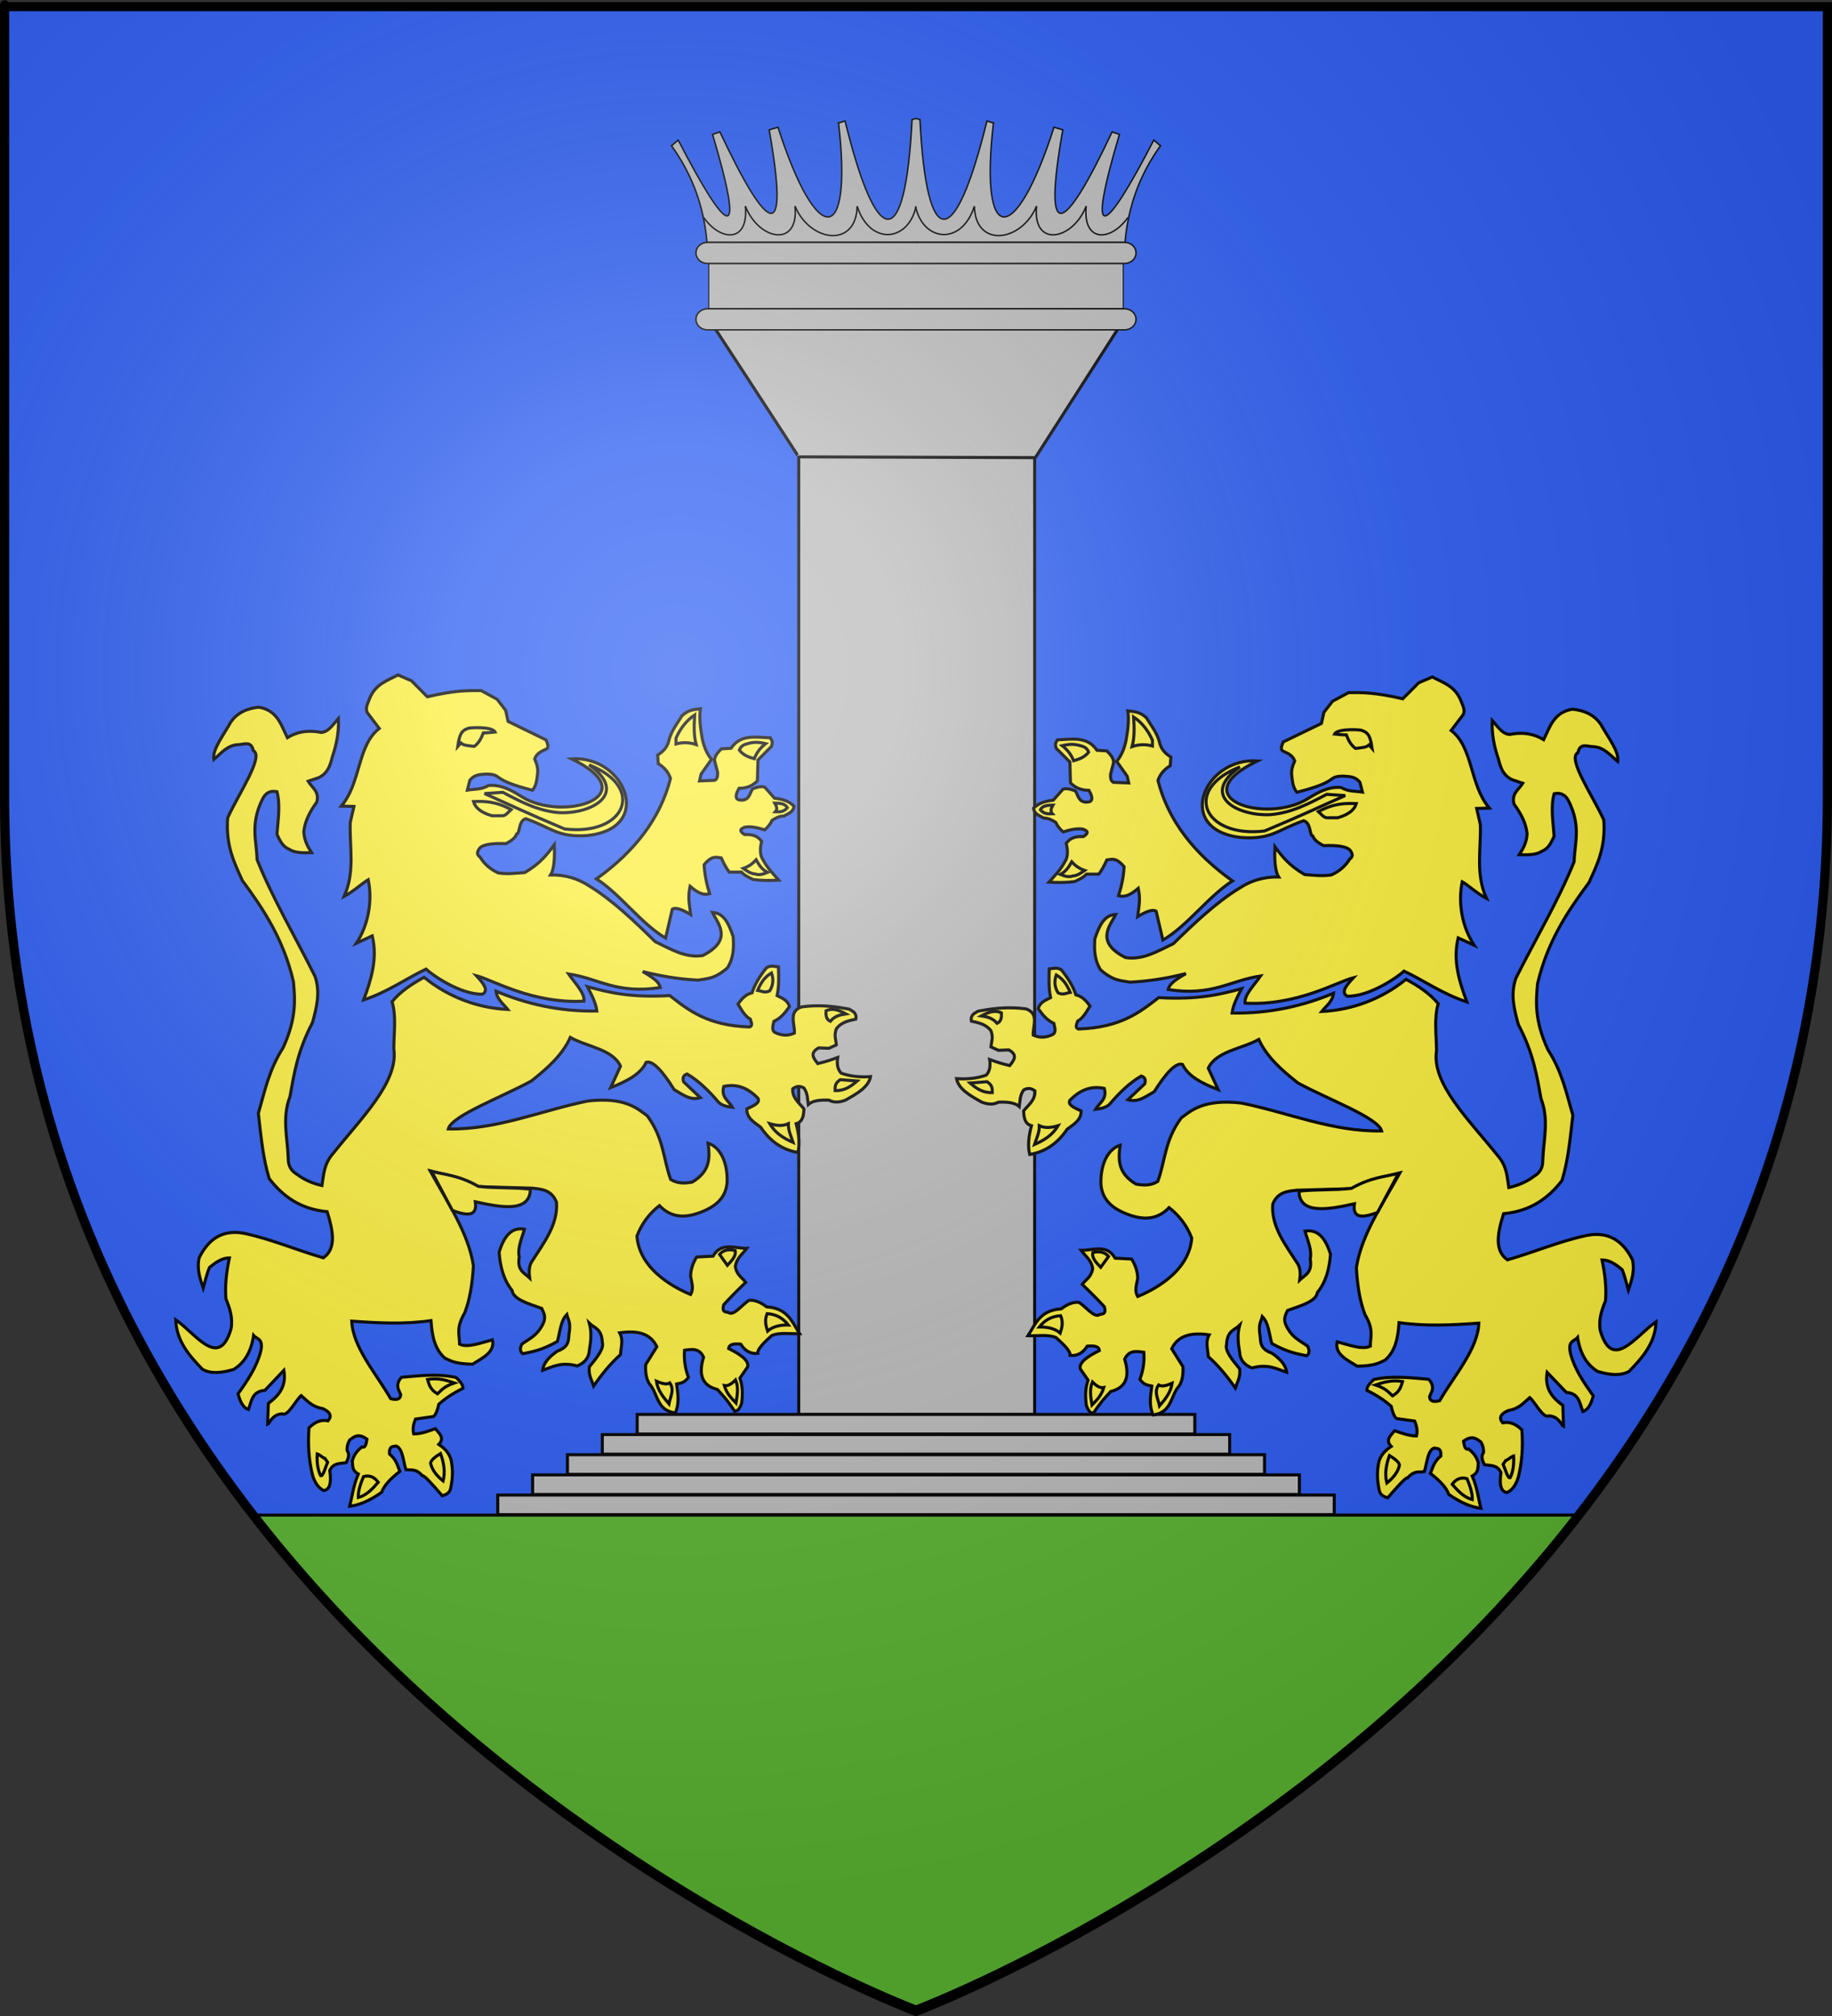
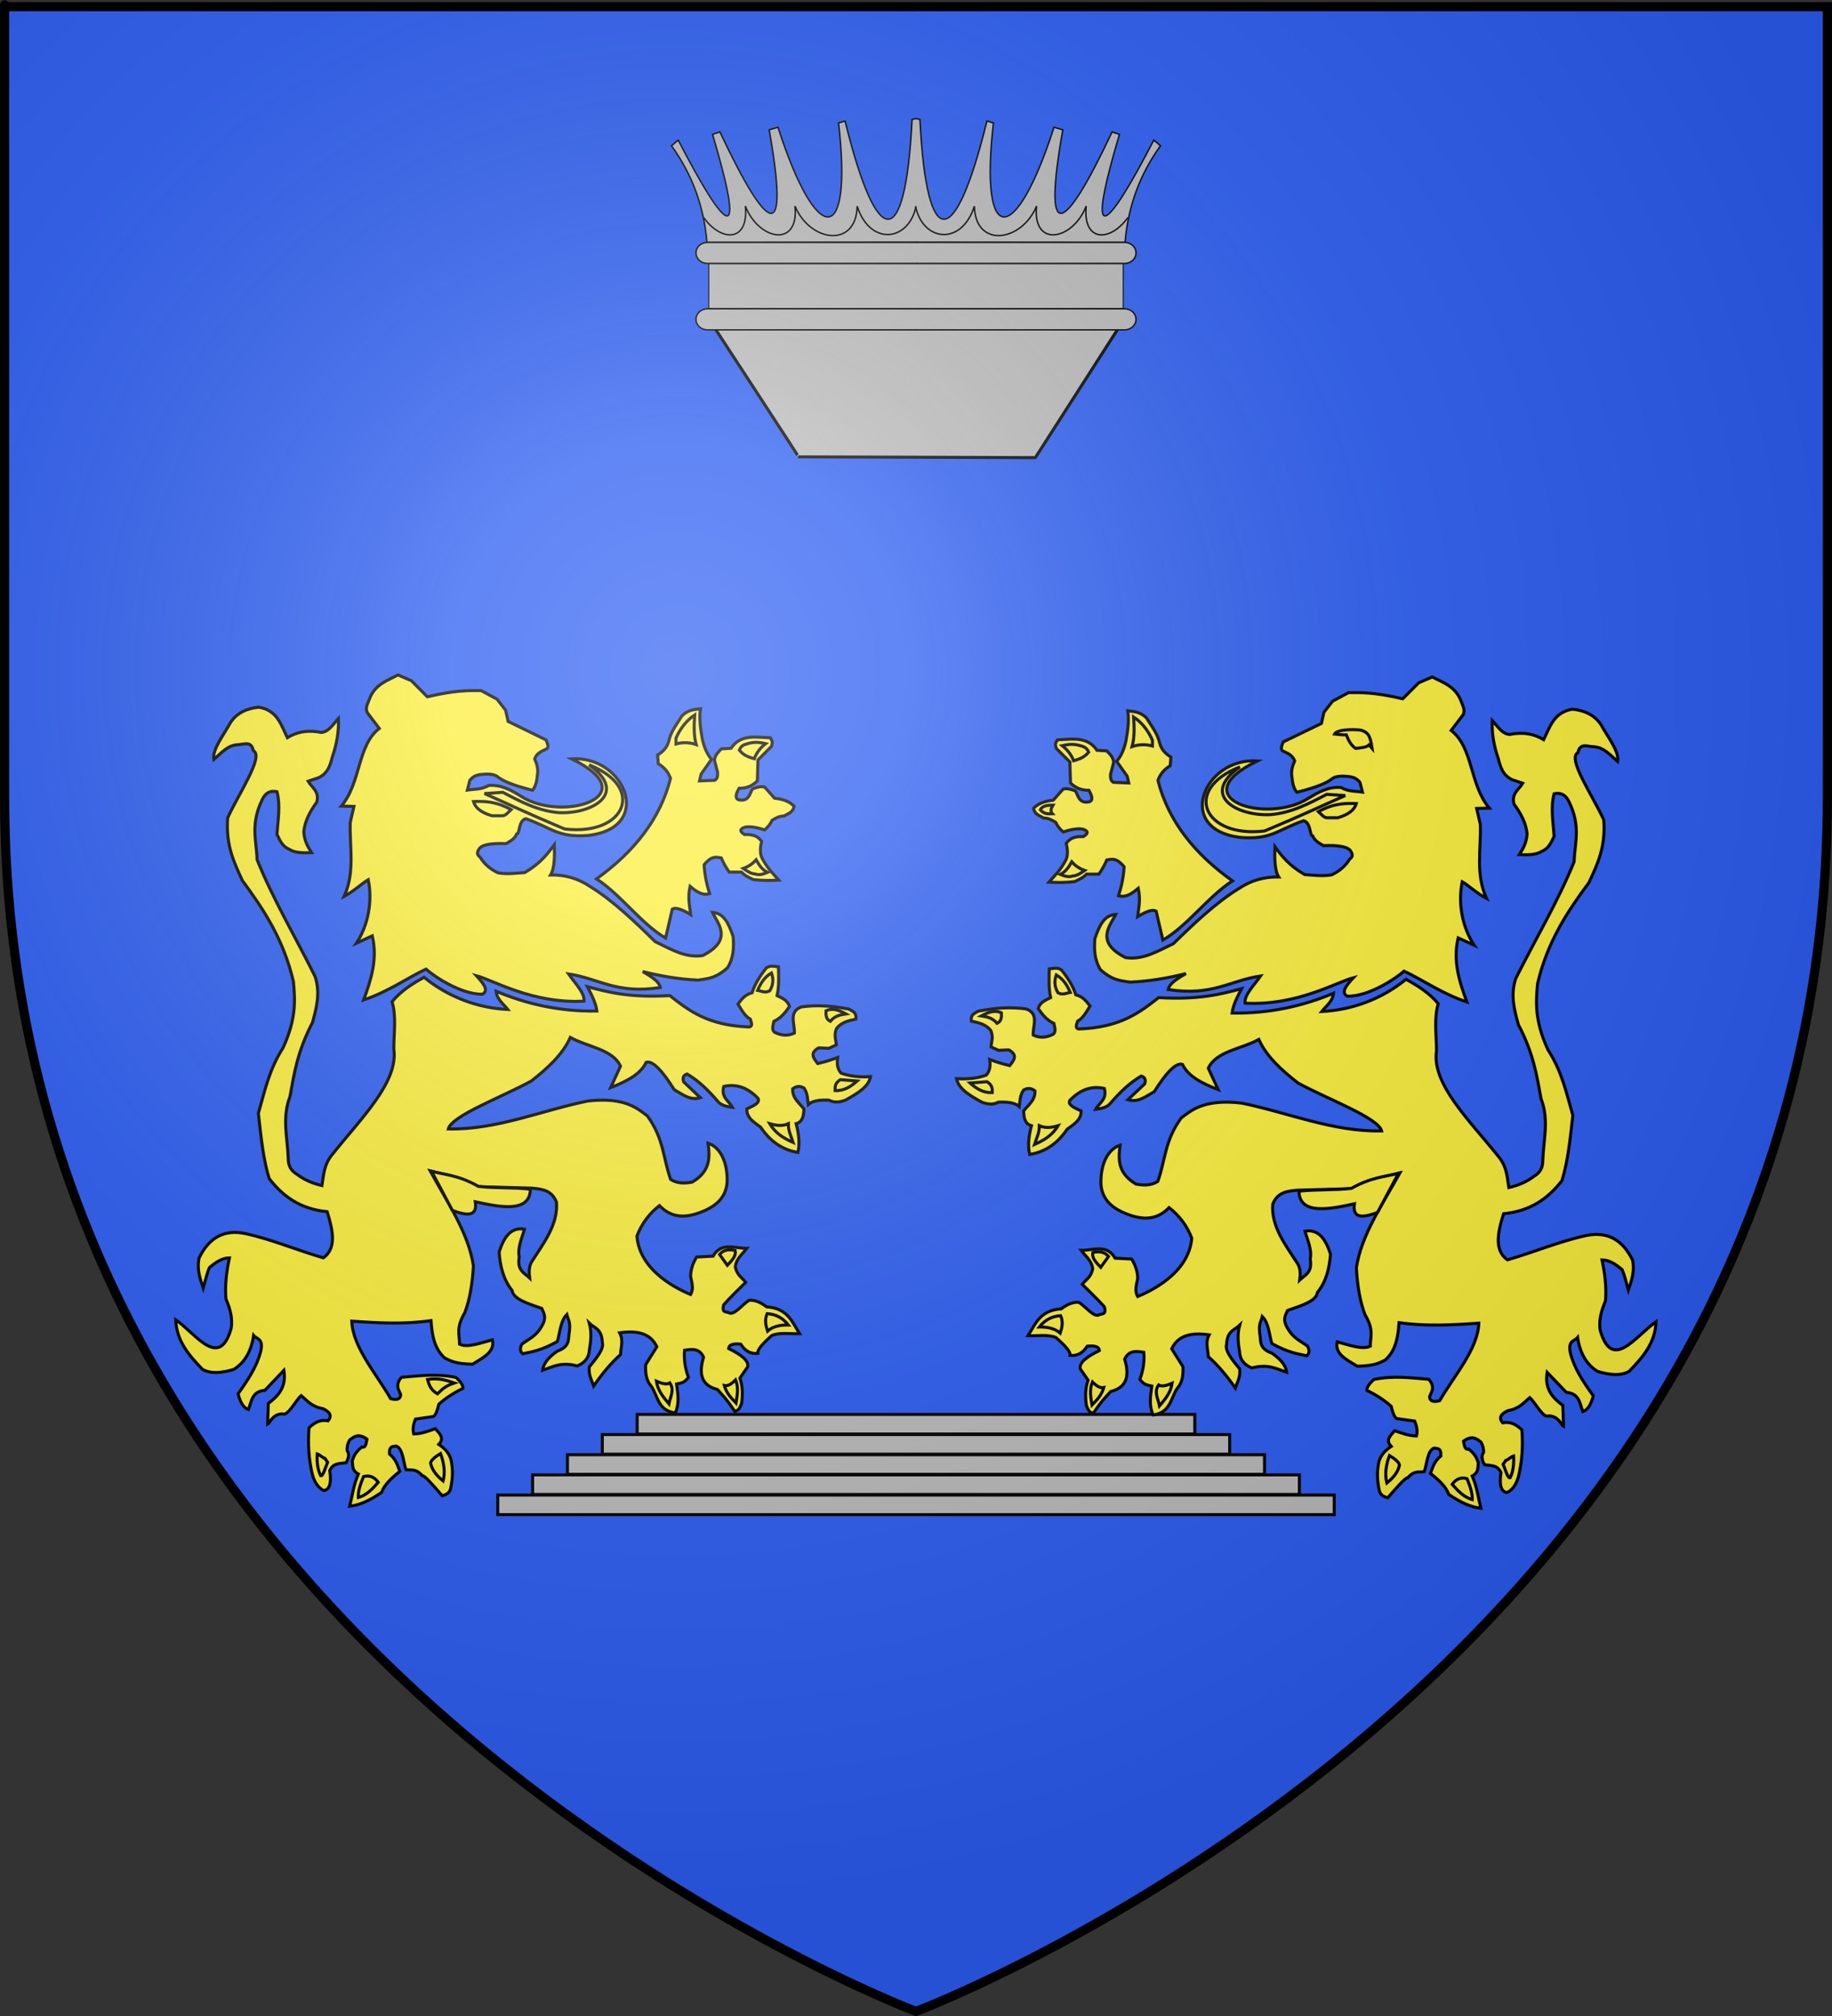
<svg xmlns="http://www.w3.org/2000/svg" xmlns:xlink="http://www.w3.org/1999/xlink" version="1.0" width="600" height="660" id="svg2">
  <rect width="100%" height="100%" fill="#333333" stroke="none" />
  <desc id="desc4">Flag of Canton of Valais (Wallis)</desc>
  <defs id="defs6">
    <radialGradient cx="41.526" cy="53.009" r="3.565" fx="41.526" fy="53.009" id="radialGradient4117" xlink:href="#linearGradient4261" gradientUnits="userSpaceOnUse" gradientTransform="matrix(1,0,0,0.65,0,18.568)" />
    <linearGradient id="linearGradient4261">
      <stop id="stop4263" style="stop-color:#8c86ff;stop-opacity:1" offset="0" />
      <stop id="stop4265" style="stop-color:#0018b9;stop-opacity:0.978" offset="1" />
    </linearGradient>
    <radialGradient cx="41.526" cy="53.009" r="3.565" fx="41.526" fy="53.009" id="radialGradient4115" xlink:href="#linearGradient4261" gradientUnits="userSpaceOnUse" gradientTransform="matrix(1,0,0,0.65,0,18.568)" />
    <radialGradient cx="32.278" cy="48.626" r="1.91" fx="32.278" fy="48.626" id="radialGradient4113" xlink:href="#linearGradient4130" gradientUnits="userSpaceOnUse" gradientTransform="matrix(1,0,0,0.966,0,1.634)" />
    <radialGradient cx="32.278" cy="48.626" r="1.91" fx="32.278" fy="48.626" id="radialGradient4111" xlink:href="#linearGradient4130" gradientUnits="userSpaceOnUse" gradientTransform="matrix(1,0,0,0.966,0,1.634)" />
    <radialGradient cx="32.278" cy="48.626" r="1.91" fx="32.278" fy="48.626" id="radialGradient4109" xlink:href="#linearGradient4130" gradientUnits="userSpaceOnUse" gradientTransform="matrix(1,0,0,0.966,0,1.634)" />
    <radialGradient cx="32.278" cy="48.626" r="1.91" fx="32.278" fy="48.626" id="radialGradient4107" xlink:href="#linearGradient4130" gradientUnits="userSpaceOnUse" gradientTransform="matrix(1,0,0,0.966,0,1.634)" />
    <radialGradient cx="32.278" cy="48.626" r="1.91" fx="32.278" fy="48.626" id="radialGradient4105" xlink:href="#linearGradient4130" gradientUnits="userSpaceOnUse" gradientTransform="matrix(1,0,0,0.966,0,1.634)" />
    <radialGradient cx="32.278" cy="48.626" r="1.91" fx="32.278" fy="48.626" id="radialGradient4103" xlink:href="#linearGradient4130" gradientUnits="userSpaceOnUse" gradientTransform="matrix(1,0,0,0.966,0,1.634)" />
    <radialGradient cx="32.278" cy="48.626" r="1.91" fx="32.278" fy="48.626" id="radialGradient4101" xlink:href="#linearGradient4130" gradientUnits="userSpaceOnUse" gradientTransform="matrix(1,0,0,0.966,0,1.634)" />
    <linearGradient id="linearGradient4130">
      <stop id="stop4132" style="stop-color:#ffffff;stop-opacity:1" offset="0" />
      <stop id="stop4134" style="stop-color:#908c8c;stop-opacity:1" offset="1" />
    </linearGradient>
    <radialGradient cx="32.278" cy="48.626" r="1.91" fx="32.278" fy="48.626" id="radialGradient4099" xlink:href="#linearGradient4130" gradientUnits="userSpaceOnUse" gradientTransform="matrix(1,0,0,0.966,0,1.634)" />
    <radialGradient cx="6.972" cy="12.169" r="4.817" fx="6.972" fy="12.169" id="radialGradient5498" xlink:href="#linearGradient5462" gradientUnits="userSpaceOnUse" gradientTransform="matrix(1,0,0,0.974,0,0.32)" />
    <radialGradient cx="6.972" cy="12.169" r="4.817" fx="6.972" fy="12.169" id="radialGradient5484" xlink:href="#linearGradient5462" gradientUnits="userSpaceOnUse" gradientTransform="matrix(1,0,0,0.974,0,0.32)" />
    <radialGradient cx="6.972" cy="12.169" r="4.817" fx="6.972" fy="12.169" id="radialGradient5482" xlink:href="#linearGradient5462" gradientUnits="userSpaceOnUse" gradientTransform="matrix(1,0,0,0.974,0,0.32)" />
    <radialGradient cx="6.972" cy="12.169" r="4.817" fx="6.972" fy="12.169" id="radialGradient5480" xlink:href="#linearGradient5462" gradientUnits="userSpaceOnUse" gradientTransform="matrix(1,0,0,0.974,0,0.32)" />
    <radialGradient cx="6.972" cy="12.169" r="4.817" fx="6.972" fy="12.169" id="radialGradient5478" xlink:href="#linearGradient5462" gradientUnits="userSpaceOnUse" gradientTransform="matrix(1,0,0,0.974,0,0.32)" />
    <radialGradient cx="6.972" cy="12.169" r="4.817" fx="6.972" fy="12.169" id="radialGradient5476" xlink:href="#linearGradient5462" gradientUnits="userSpaceOnUse" gradientTransform="matrix(1,0,0,0.974,0,0.32)" />
    <radialGradient cx="6.972" cy="12.169" r="4.817" fx="6.972" fy="12.169" id="radialGradient5474" xlink:href="#linearGradient5462" gradientUnits="userSpaceOnUse" gradientTransform="matrix(1,0,0,0.974,0,0.32)" />
    <radialGradient cx="6.972" cy="12.169" r="4.817" fx="6.972" fy="12.169" id="radialGradient5472" xlink:href="#linearGradient5462" gradientUnits="userSpaceOnUse" gradientTransform="matrix(1,0,0,0.974,0,0.32)" />
    <linearGradient id="linearGradient5462">
      <stop id="stop5472" style="stop-color:#f0f0f0;stop-opacity:1" offset="0" />
      <stop id="stop5466" style="stop-color:#b4b4b4;stop-opacity:1" offset="1" />
    </linearGradient>
    <radialGradient cx="6.972" cy="12.169" r="4.817" fx="6.972" fy="12.169" id="radialGradient5470" xlink:href="#linearGradient5462" gradientUnits="userSpaceOnUse" gradientTransform="matrix(1,0,0,0.974,0,0.32)" />
    <linearGradient x1="371.143" y1="434.438" x2="432.068" y2="434.438" id="linearGradient2591" xlink:href="#radialGradient5897" gradientUnits="userSpaceOnUse" />
    <linearGradient x1="371.143" y1="434.438" x2="432.068" y2="434.438" id="linearGradient2589" xlink:href="#radialGradient5897" gradientUnits="userSpaceOnUse" />
    <linearGradient x1="371.143" y1="434.438" x2="432.068" y2="434.438" id="linearGradient2587" xlink:href="#radialGradient5897" gradientUnits="userSpaceOnUse" />
    <linearGradient x1="371.143" y1="434.438" x2="432.068" y2="434.438" id="linearGradient2585" xlink:href="#radialGradient5897" gradientUnits="userSpaceOnUse" />
    <linearGradient x1="371.143" y1="434.438" x2="432.068" y2="434.438" id="linearGradient3515" xlink:href="#radialGradient5897" gradientUnits="userSpaceOnUse" />
    <linearGradient x1="371.143" y1="434.438" x2="432.068" y2="434.438" id="linearGradient4058" xlink:href="#radialGradient5897" gradientUnits="userSpaceOnUse" />
    <linearGradient x1="371.143" y1="434.438" x2="432.068" y2="434.438" id="linearGradient4056" xlink:href="#radialGradient5897" gradientUnits="userSpaceOnUse" />
    <linearGradient x1="371.143" y1="434.438" x2="432.068" y2="434.438" id="linearGradient4054" xlink:href="#radialGradient5897" gradientUnits="userSpaceOnUse" />
    <linearGradient x1="371.143" y1="434.438" x2="432.068" y2="434.438" id="linearGradient4052" xlink:href="#radialGradient5897" gradientUnits="userSpaceOnUse" />
    <radialGradient cx="244.555" cy="159.161" r="136.727" fx="244.555" fy="159.161" id="radialGradient5897" gradientUnits="userSpaceOnUse" gradientTransform="matrix(1,0,0,0.758,0,112.573)">
      <stop id="stop5903" style="stop-color:#d49e00;stop-opacity:1" offset="0" />
      <stop id="stop4026" style="stop-color:#e9c034;stop-opacity:1" offset="0.5" />
      <stop id="stop5907" style="stop-color:#ffe268;stop-opacity:1" offset="1" />
    </radialGradient>
    <linearGradient x1="371.143" y1="434.438" x2="432.068" y2="434.438" id="linearGradient4060" xlink:href="#radialGradient5897" gradientUnits="userSpaceOnUse" />
    <linearGradient id="linearGradient2893">
      <stop id="stop2895" style="stop-color:#ffffff;stop-opacity:0.314" offset="0" />
      <stop id="stop2897" style="stop-color:#ffffff;stop-opacity:0.251" offset="0.19" />
      <stop id="stop2901" style="stop-color:#6b6b6b;stop-opacity:0.125" offset="0.6" />
      <stop id="stop2899" style="stop-color:#000000;stop-opacity:0.125" offset="1" />
    </linearGradient>
    <linearGradient id="linearGradient2885">
      <stop id="stop2887" style="stop-color:#ffffff;stop-opacity:1" offset="0" />
      <stop id="stop2891" style="stop-color:#ffffff;stop-opacity:1" offset="0.229" />
      <stop id="stop2889" style="stop-color:#000000;stop-opacity:1" offset="1" />
    </linearGradient>
    <linearGradient id="linearGradient2955">
      <stop id="stop2867" style="stop-color:#fd0000;stop-opacity:1" offset="0" />
      <stop id="stop2873" style="stop-color:#e77275;stop-opacity:0.659" offset="0.5" />
      <stop id="stop2959" style="stop-color:#000000;stop-opacity:0.323" offset="1" />
    </linearGradient>
    <radialGradient cx="225.524" cy="218.901" r="300" fx="225.524" fy="218.901" id="radialGradient2961" xlink:href="#linearGradient2955" gradientUnits="userSpaceOnUse" gradientTransform="matrix(-4.167939e-4,2.183,-1.884,-3.599562e-4,615.597,-289.121)" />
    <polygon points="0,-1 0.588,0.809 -0.951,-0.309 0.951,-0.309 -0.588,0.809 0,-1 " transform="scale(53,53)" id="star" />
    <clipPath id="clip">
-       <path d="M 0,-200 L 0,600 L 300,600 L 300,-200 L 0,-200 z" id="path10" />
+       <path d="M 0,-200 L 0,600 L 300,600 L 0,-200 z" id="path10" />
    </clipPath>
    <radialGradient cx="225.524" cy="218.901" r="300" fx="225.524" fy="218.901" id="radialGradient1911" xlink:href="#linearGradient2955" gradientUnits="userSpaceOnUse" gradientTransform="matrix(-4.167939e-4,2.183,-1.884,-3.599562e-4,615.597,-289.121)" />
    <radialGradient cx="225.524" cy="218.901" r="300" fx="225.524" fy="218.901" id="radialGradient2865" xlink:href="#linearGradient2955" gradientUnits="userSpaceOnUse" gradientTransform="matrix(0,1.749,-1.593,-1.049767e-7,551.788,-191.29)" />
    <radialGradient cx="225.524" cy="218.901" r="300" fx="225.524" fy="218.901" id="radialGradient2871" xlink:href="#linearGradient2955" gradientUnits="userSpaceOnUse" gradientTransform="matrix(0,1.386,-1.323,-5.741131e-8,-158.082,-109.541)" />
    <radialGradient cx="221.445" cy="226.331" r="300" fx="221.445" fy="226.331" id="radialGradient3163" xlink:href="#linearGradient2893" gradientUnits="userSpaceOnUse" gradientTransform="matrix(1.353,0,0,1.349,-77.629,-85.747)" />
  </defs>
  <g id="layer3" style="display:inline">
    <path d="M 300,658.5 C 300,658.5 598.5,546.18 598.5,260.728 C 598.5,-24.723 598.5,2.176 598.5,2.176 L 1.5,2.176 L 1.5,260.728 C 1.5,546.18 300,658.5 300,658.5 z" id="path2855" style="fill:#2b5df2;fill-opacity:1;fill-rule:evenodd;stroke:none;stroke-width:1px;stroke-linecap:butt;stroke-linejoin:miter;stroke-opacity:1" />
-     <rect width="77.268" height="313.673" x="261.592" y="149.418" id="rect2602" style="fill:#bababa;fill-opacity:1;stroke:#000000;stroke-width:1;stroke-miterlimit:4;stroke-dasharray:none;stroke-opacity:1" />
    <rect width="182.641" height="6.415" x="208.679" y="463.055" id="rect3374" style="fill:#bababa;fill-opacity:1;stroke:#000000;stroke-width:1;stroke-miterlimit:4;stroke-dasharray:none;stroke-opacity:1;display:inline" />
    <g transform="matrix(0.6,0,0,0.6,310.133,196.339)" id="g2529" style="fill:#fcef3c;stroke:#000000;stroke-width:1.667;stroke-miterlimit:4;stroke-dasharray:none;stroke-opacity:1">
      <path d="M 283.804,219.461 C 279.744,208.485 276.029,197.244 279.057,184.496 L 287.798,188.53 C 281.239,178.68 278.864,165.52 281.271,153.877 C 283.953,155.33 289.342,160.276 294.522,162.979 C 288.379,149.53 291.624,136.082 291.16,122.634 L 289.143,113.892 L 296.064,113.695 C 285.17,100.89 287.397,80.699 275.219,71.333 L 281.746,62.789 C 283.171,60.099 281.335,57.41 280.401,54.72 C 277.109,46.959 270.593,45.172 264.936,42.141 L 257.539,45.306 L 248.798,54.048 C 233.014,50.389 226.391,50.656 219.212,50.685 L 210.47,55.392 L 205.764,61.444 L 204.419,67.496 L 183.574,77.582 C 182.793,79.71 181.386,82.047 184.246,82.961 C 186.575,84.008 188.815,85.173 189.823,87.981 C 188.543,90.79 187.775,93.6 188.281,96.41 C 188.616,99.439 188.917,102.477 190.999,105.069 C 214.839,99.061 206.917,96.538 216.018,96.241 C 221.219,96.456 223.111,96.901 225.432,99.604 L 226.805,104.954 C 222.929,104.36 219.053,104.768 215.177,102.461 C 207.971,101.842 202.474,105.196 197.022,108.513 C 174.241,122.771 127.87,108.189 169.482,87.935 C 140.12,85.948 123.841,125.764 160.637,129.74 C 177.241,130.971 180.414,125.563 194.681,120.588 C 198.857,121.639 197.768,128.682 199.712,128.952 C 200.718,131.557 203.217,132.837 205.485,134.18 C 213.116,133.879 219.2,134.59 220.557,137.427 C 221.866,139.539 221.083,140.604 219.884,141.461 C 217.543,145.317 214.197,148.167 209.954,150.121 C 205.05,150.973 200.147,150.313 195.243,149.965 C 186.555,144.889 182.754,139.813 179.023,134.737 C 178.78,140.622 178.864,147.844 181.081,151.269 C 173.34,151.127 166.193,153.066 159.72,157.362 C 147.025,165.018 134.511,177.02 123.607,187.661 C 115.222,191.614 107.097,196.734 97.505,195.254 C 80.38,186.679 89.375,177.465 92.126,171.72 C 85.834,172.065 83.254,177.669 80.735,184.93 C 80.33,191.076 80.453,196.38 83.819,201.897 C 90.821,208.164 95.456,207.815 99.957,208.662 C 110.83,208.169 120.844,206.385 130.453,203.996 C 123.596,207.922 121.373,210.019 120.761,212.696 C 144.926,216.451 154.39,207.783 171.192,205.3 C 167.692,210.341 162.171,215.672 162.729,220.134 C 191.008,221.675 212.869,208.532 221.861,206.251 C 218.165,210.257 214.743,214.194 218.499,216.337 C 230.747,216.595 246.205,205.757 249.511,202.651 C 259.752,207.415 270.467,215.098 283.804,219.461 z" id="path1932" style="fill:#fcef3c;fill-opacity:1;fill-rule:evenodd;stroke:#000000;stroke-width:1.667;stroke-linecap:butt;stroke-linejoin:miter;stroke-miterlimit:4;stroke-dasharray:none;stroke-opacity:1" />
      <path d="M 223.443,111.232 C 217.537,111.029 211.297,110.992 202.767,115.602 C 204.282,116.993 205.89,119.19 207.81,118.964 L 213.357,118.964 C 219.648,117.119 222.522,114.419 223.443,111.232 z" id="path1934" style="fill:#fcef3c;fill-opacity:1;fill-rule:evenodd;stroke:#000000;stroke-width:1.667;stroke-linecap:butt;stroke-linejoin:miter;stroke-miterlimit:4;stroke-dasharray:none;stroke-opacity:1" />
      <path d="M 217.392,106.861 L 207.305,106.188 C 197.451,111.324 187.939,116.368 176.374,117.283 C 158.019,118.084 138.053,106.614 159.9,91.227 C 128.448,103.469 140.032,130.104 173.348,126.193 C 194.886,117.176 202.712,113.305 217.392,106.861 z" id="path1936" style="fill:#fcef3c;fill-opacity:1;fill-rule:evenodd;stroke:#000000;stroke-width:1.667;stroke-linecap:butt;stroke-linejoin:miter;stroke-miterlimit:4;stroke-dasharray:none;stroke-opacity:1" />
      <path d="M 155.866,153.425 C 135.02,138.587 120.795,120.632 115.185,98.624 C 116.305,95.255 118.547,92.578 121.909,90.555 L 122.245,85.848 C 119.491,84.119 117.165,81.962 116.193,78.451 C 115.047,73.085 111.613,68.862 108.797,64.331 C 105.087,60.871 101.542,61.016 98.71,60.632 C 99.523,66.124 98.646,71.615 97.702,77.107 C 96.688,81.694 95.018,85.407 92.659,88.201 L 98.374,96.27 L 99.215,99.969 L 90.81,99.632 C 89.049,98.489 89.347,96.832 89.297,95.262 L 90.978,88.874 C 90.965,86.135 89.02,84.361 87.279,82.486 L 81.9,82.15 C 76.61,74.284 68.239,76.176 60.383,76.434 C 59.758,77.603 58.645,78.282 59.71,81.141 L 67.107,88.538 L 67.443,99.969 C 69.759,102.185 72.55,104.006 77.529,104.003 C 80.591,109.466 78.807,110.728 75.176,110.391 C 71.751,109.769 71.532,106.582 70.133,104.339 C 66.539,102.921 64.785,102.975 63.409,103.331 L 58.029,109.382 C 53.332,109.954 50.176,110.94 47.271,113.753 C 47.796,117.202 50.626,117.768 52.818,119.132 C 55.281,119.084 57.353,120.209 59.374,121.486 C 60.208,123.423 61.702,125.197 63.409,126.697 C 67.363,125.457 71.104,124.642 74.167,125.184 C 77.055,126.102 77.441,127.405 74.504,129.219 C 68.461,128.999 66.753,130.947 65.09,132.917 C 65.986,136.503 65.986,139.417 65.09,141.658 C 61.952,147.758 58.814,150.521 55.676,154.098 C 60.573,154.367 65.346,154.385 69.797,153.762 C 72.051,152.667 74.361,151.684 76.185,149.727 C 79.038,149.727 80.919,149.727 82.909,149.727 C 84.366,147.738 85.823,145.324 87.279,141.994 C 89.937,141.666 92.317,140.435 96.693,145.693 C 96.419,151.205 95.284,156.43 93.667,161.494 C 97.823,162.714 101.15,160.199 104.426,157.46 C 105.76,163.597 104.746,167.585 104.09,172.926 C 109.021,169.9 112.383,168.891 114.176,169.9 L 117.874,185.701 C 131.19,178.071 142.558,161.935 155.866,153.425 z" id="path1938" style="fill:#fcef3c;fill-opacity:1;fill-rule:evenodd;stroke:#000000;stroke-width:1.667;stroke-linecap:butt;stroke-linejoin:miter;stroke-miterlimit:4;stroke-dasharray:none;stroke-opacity:1" />
      <path d="M 101.064,80.132 C 104.762,78.892 108.46,78.795 112.159,79.796 L 112.159,76.602 C 109.633,71.062 106.224,66.845 101.904,63.994 C 102.234,69.526 102.491,75.04 101.064,80.132 z" id="path1940" style="fill:#fcef3c;fill-opacity:1;fill-rule:evenodd;stroke:#000000;stroke-width:1.667;stroke-linecap:butt;stroke-linejoin:miter;stroke-miterlimit:4;stroke-dasharray:none;stroke-opacity:1" />
      <path d="M 77.361,83.158 C 74.912,86.209 72.009,86.993 69.124,87.865 C 67.957,84.666 65.864,81.93 62.904,79.628 C 65.451,79.049 68.051,78.551 71.478,79.292 C 73.634,79.995 76.048,79.926 77.361,83.158 z" id="path1942" style="fill:#fcef3c;fill-opacity:1;fill-rule:evenodd;stroke:#000000;stroke-width:1.667;stroke-linecap:butt;stroke-linejoin:miter;stroke-miterlimit:4;stroke-dasharray:none;stroke-opacity:1" />
      <path d="M 57.861,112.072 C 56.816,113.828 56.342,115.469 57.525,116.779 C 55.34,116.842 53.154,117.132 50.969,114.594 C 52.157,112.366 54.906,112.09 57.861,112.072 z" id="path1944" style="fill:#fcef3c;fill-opacity:1;fill-rule:evenodd;stroke:#000000;stroke-width:1.667;stroke-linecap:butt;stroke-linejoin:miter;stroke-miterlimit:4;stroke-dasharray:none;stroke-opacity:1" />
      <path d="M 68.116,143.003 C 69.871,144.971 72.079,146.637 75.176,147.71 C 73.121,149.109 71.108,150.636 68.62,150.736 C 66.642,151.51 64.319,150.901 61.896,149.895 C 65.122,148.174 66.645,145.602 68.116,143.003 z" id="path1946" style="fill:#fcef3c;fill-opacity:1;fill-rule:evenodd;stroke:#000000;stroke-width:1.667;stroke-linecap:butt;stroke-linejoin:miter;stroke-miterlimit:4;stroke-dasharray:none;stroke-opacity:1" />
      <path d="M 268.183,220.432 C 263.405,214.637 257.143,210.696 250.591,207.119 C 237.002,218.133 220.819,223.889 204.581,224.682 C 206.8,221.83 210.53,219.311 211.016,214.726 C 194.74,221.527 176.391,225.886 155.636,225.523 C 156.223,221.085 158.526,216.647 160.866,212.209 C 149.25,215.357 137.272,218.346 115.558,217.103 C 105.081,225.301 94.548,233.464 71.815,234.22 C 69.803,233.72 70.77,231.731 71.339,229.941 C 74.21,228.431 76.096,224.951 78.106,221.719 C 76.143,219.049 74.082,216.477 70.359,215.567 C 68.952,211.026 66.118,206.486 62.473,201.946 C 60.04,200.437 58.279,201.203 55.846,201.442 C 55.714,206.662 55.435,211.883 56.6,217.103 C 53.409,218.672 50.786,219.753 49.804,223.088 C 52.043,226.242 54.366,229.334 58.362,231.17 C 58.83,233.37 59.7,235.73 58.026,237.073 C 54.381,238.955 50.736,239.251 47.09,237.548 C 46.845,232.433 50.443,225.961 43.287,223.284 C 34.536,222.073 26.42,222.769 18.562,224.235 C 16.837,224.274 15.611,225.31 14.316,226.208 C 13.234,227.453 13.073,228.697 13.332,229.941 C 17.328,230.779 21.308,231.648 23.989,235.113 C 25.443,238.816 24.342,240.744 24.042,244.008 L 28.138,245.868 L 33.777,245.631 C 38.941,248.484 36.509,251.337 34.253,254.19 C 29.495,253.08 26.307,251.971 23.317,250.862 C 23.976,255.266 22.985,257.691 21.415,259.42 C 16.026,261.306 10.638,261.67 5.249,261.322 C 6.342,267.061 12.695,270.608 19.038,274.16 C 23.044,275.652 25.854,275.35 28.072,274.16 C 33.349,273.899 37.341,274.557 39.483,276.537 C 39.926,273.526 39.747,270.514 41.86,267.503 C 44.45,266.072 46.341,266.741 48.041,267.978 C 48.307,272.953 44.507,275.604 41.86,278.914 C 42,282.574 42.47,285.985 46.139,286.997 C 44.643,292.621 44.004,297.958 45.188,302.688 C 54.159,301.206 60.693,296.203 65.634,288.899 C 69.317,286.208 73.447,283.766 73.241,278.914 C 69.679,277.285 65.838,275.707 67.06,273.209 C 72.904,267.096 79.172,265.173 85.911,266.662 C 87.568,272.628 83.093,274.505 81.156,278.074 C 84.512,277.659 87.361,276.864 88.932,275.111 C 94.076,269.104 99.566,263.673 106.048,259.896 C 107.96,260.47 108.726,261.808 107.95,264.175 L 98.777,272.815 C 104.335,274.512 108.463,271.073 113.152,268.425 C 119.492,258.361 124.906,252.379 128.563,253.517 C 131.558,260 139.293,263.93 148.058,267.306 L 142.659,255.616 C 146.954,246.304 160.984,245.106 170.237,239.926 C 174.396,249.202 182.593,256.642 191.633,263.699 C 207.833,272.526 235.382,282.613 237.278,289.85 C 210.558,290.391 186.222,279.807 160.727,274.635 C 139.982,272.229 133.105,278.961 127.92,282.718 C 118.783,295.097 119.29,305.869 115.082,317.427 C 111.12,319.838 107.158,319.538 103.196,318.854 C 93.131,312.825 93.532,305.424 94.527,297.626 C 87.912,299.753 83.691,307.877 84.066,319.022 C 84.666,326.53 89.177,331.031 95.588,334.069 C 104.887,338.277 113.746,339.513 121.263,331.691 C 126.946,336.123 131.081,341.66 133.626,348.333 C 132.064,368.036 109.984,377.737 104.146,380.189 C 102.167,376.861 103.621,373.532 104.146,370.204 C 104.023,366.225 102.731,362.829 100.818,359.744 L 91.784,359.268 C 87.31,351.356 79.765,355.114 73.241,354.989 C 75.512,358.107 78.895,360.281 79.561,365.003 C 78.754,369.679 75.858,370.876 73.856,373.561 C 80.447,379.952 83.84,383.463 85.968,385.837 C 87.089,390.097 84.813,389.599 83.365,390.006 C 80.441,392.187 75.759,385.575 71.954,383.349 C 68.765,383.108 65.576,384.481 62.387,386.927 C 50.634,387.694 48.327,395.283 44.237,401.585 C 49.764,401.758 55.331,400.757 59.592,402.618 C 63.634,406.305 67.545,409.953 67.199,412.324 C 71.254,412.743 74.307,410.905 76.569,407.291 C 81.65,406.782 83.046,407.949 83.226,409.668 C 76.881,412.818 71.997,416.059 72.766,419.653 L 77.045,425.834 C 75.4,430.43 75.515,435.026 76.094,439.623 C 77.674,443.857 78.746,443.523 79.898,443.902 C 85.045,436.314 86.767,435.007 89.407,432.015 C 98.309,429.824 99.746,423.326 97.014,414.423 C 99.322,409.322 103.422,410.047 107.475,410.619 C 107.862,415.542 107.177,420.465 105.323,425.387 C 107.546,428.271 108.719,428.399 111.836,429.047 C 111.056,434.627 110.241,439.683 112.537,444.824 C 122.348,443.493 122.042,435.417 125.85,430.084 C 128.767,426.993 129.034,421.987 128.813,418.447 L 122.69,408.717 C 126.234,401.149 133.783,399.742 143.135,401.11 C 140.881,405.072 142.485,409.034 142.659,412.996 C 147.809,417.522 152.698,423.348 157.399,430.113 C 158.489,426.849 160.336,424.153 159.776,419.653 C 155.562,414.603 151.586,409.632 152.644,406.34 C 152.965,398.74 157.002,398.571 159.776,395.879 C 158.422,400.793 158.913,405.706 159.776,410.619 C 159.992,414.585 162.183,417.453 166.433,419.177 C 175.306,416.803 179.985,419.671 185.452,421.555 C 184.992,417.571 181.853,414.183 177.369,411.094 C 169.836,408.445 171.585,404.056 170.712,400.159 C 170.116,394.646 171.533,393.833 172.138,391.125 C 175.69,394.591 175.811,400.802 177.369,405.864 C 186.486,410.861 191.141,411.396 196.387,412.521 C 197.955,411.247 197.983,409.46 196.863,407.291 C 193.242,404.614 189.205,402.98 186.403,398.257 C 182.868,392.928 184.72,390.539 185.927,387.796 C 193.524,385.109 201.553,382.829 202.232,377.98 C 207.007,372.105 208.792,364.812 209.364,357.059 C 206.775,348.962 202.929,343.265 195.436,344.529 C 196.865,349.601 199.347,354.672 198.289,359.744 C 199.617,367.101 195.477,368.442 192.584,371.155 C 192.982,368.123 193.012,365.184 191.633,362.597 C 184.888,352.138 176.858,341.966 177.844,329.789 C 180.515,323.132 185.867,322.728 191.157,322.182 L 221.083,321.341 C 230.47,315.809 238.676,315 247.234,312.783 C 237.829,329.835 226.177,346.607 223.489,364.499 C 224.017,374.325 225.476,383.035 228.244,390.174 C 233.254,398.585 231.031,402.175 231.097,407.291 C 226.677,409.383 219.567,406.634 213.029,404.913 C 211.492,411.485 218.156,414.68 223.965,418.226 C 233.605,418.031 236.021,416.39 239.179,414.898 C 245.047,409.749 246.222,402.254 246.787,394.453 C 261.527,396.542 275.594,395.769 290.333,394.732 C 289.785,408.837 277.209,422.943 268.937,437.048 C 266.017,437.766 263.679,437.709 263.428,434.868 L 264.855,431.54 C 265.474,428.978 264.568,427.027 262.953,425.358 C 253.209,424.578 243.628,423.228 233.027,425.445 C 230.951,427.43 229.093,429.415 229.224,431.4 C 235.138,434.3 239.276,437.199 242.508,440.098 C 243.15,442.781 243.839,445.391 245.361,446.755 L 255.345,448.181 C 256.443,450.875 256.986,453.57 256.296,456.264 C 252.028,456.232 248.247,454.738 244.41,453.411 C 242.207,456.023 239.121,458.498 242.508,461.97 C 238.063,464.942 236.762,467.522 235.851,470.053 C 234.525,475.92 234.954,480.734 235.851,485.268 C 236.276,488.593 238.429,489.325 240.606,490.022 C 245.926,483.865 250.648,478.605 251.542,479.086 C 255.236,474.903 257.701,476.253 260.576,475.758 C 262.087,471.107 262.287,464.359 265.806,462.92 C 267.672,463.151 269.891,462.674 269.609,467.2 C 265.749,470.37 265.245,473.539 263.904,476.709 C 269.095,480.72 272.727,484.557 273.889,488.12 C 280.44,492.717 286.275,495.165 291.481,495.728 C 289.95,489.882 289.453,484.38 286.726,478.135 C 290.468,476.087 289.66,473.47 290.055,471.003 C 289.351,468.765 288.596,466.511 284.824,463.396 C 282.654,464.103 282.413,461.434 281.972,459.117 C 286.608,455.755 289.029,457.71 291.481,459.592 C 292.718,461.748 293.009,463.588 292.907,465.298 C 291.361,467.517 292.289,469.736 293.383,471.954 C 296.669,472.556 300.388,471.859 302.417,476.234 C 301.492,482.524 302.195,486.697 305.745,487.169 C 308.731,485.705 310.733,482.764 311.926,478.611 C 313.952,470.516 314.491,461.927 313.828,452.936 C 311.018,450.314 307.949,448.21 303.368,449.132 C 301.059,446.447 302.255,444.264 306.221,442.475 C 312.44,441.388 314.846,438.121 318.107,435.343 C 321.119,437.88 325.475,446.911 328.486,445.304 C 334.189,445.54 335.351,450.517 336.569,451.01 L 336.175,439.623 C 330.581,435.484 326.117,430.569 327.617,421.555 L 338.077,432.491 C 345.293,433.066 345.379,438.578 347.111,442.951 C 350.41,441.775 351.724,438.217 352.816,434.392 C 347.578,427.104 342.606,419.74 340.454,411.57 C 338.611,404.065 342.438,404.75 344.258,402.536 C 345.602,411.479 349.368,417.515 355.194,421.079 C 361.659,422.979 367.63,423.641 372.311,421.079 C 379.738,413.46 386.668,405.56 387.05,393.978 C 375.982,401.699 363.11,421.392 356.62,398.732 C 355.611,392.784 357.393,387.632 359.473,382.566 C 360.088,375.367 359.19,367.865 357.571,360.219 C 361.78,360.271 365.179,362.753 368.507,365.449 C 370.005,368.855 370.851,372.913 371.946,376.721 C 373.648,371.626 375.552,366.618 374.213,360.219 C 368.977,349.663 360.967,344.471 349.013,346.906 C 333.774,350.249 321.389,355.716 305.942,360.19 C 298.65,355.04 300.573,345.451 303.843,335.02 C 318.79,333.58 328.341,326.427 335.7,316.952 C 339.004,306.297 340.143,294.664 341.655,281.32 C 338.17,269.424 335.815,257.528 328.092,245.631 C 320.678,229.524 321.477,219.47 322.386,209.496 C 327.811,186.344 338.838,169.994 350.439,154.342 C 354.931,144.589 359.691,135.085 358.522,120.108 C 352.617,107.104 338.354,86.491 344.426,83.468 C 345.558,78.137 349.069,79.933 352.341,80.168 C 358.571,80.248 361.998,84.814 366.13,88.251 C 367.026,82.84 361.141,75.556 356.899,68.003 C 353.404,62.858 348.035,60.39 341.405,59.723 C 331.135,61.49 329.155,69.475 325.715,76.365 C 320.908,73.45 315.106,71.957 307.171,73.512 C 303.01,73.289 300.571,69.048 297.662,65.904 C 297.313,73.121 298.654,80.056 300.99,86.825 C 302.142,91.398 303.49,95.861 308.598,98.236 L 314.303,100.138 C 312.25,103.63 307.97,105.637 309.549,111.549 C 313.24,116.563 316.111,121.81 316.681,127.715 C 316.397,132.662 314.444,135.939 312.402,139.127 C 317.149,139.277 321.777,139.276 324.764,137.225 C 328.503,135.747 329.843,132.349 331.42,129.142 C 330.951,121.376 329.407,113.61 331.42,105.844 C 335.625,105.005 337.979,106.941 339.503,110.123 C 346.222,123.773 342.63,132.571 342.356,142.93 C 333.788,164.168 321.141,185.405 310.5,206.643 C 307.483,215.625 309.69,223.736 311.926,231.843 C 320.272,247.729 322.011,259.839 324.288,272.258 C 328.806,283.861 325.573,294.817 325.239,306.016 C 325.302,310.046 323.558,312.785 320.485,314.574 C 316.58,317.556 311.946,319.566 306.696,320.755 C 305.748,314.891 305.729,309.027 300.515,303.163 C 285.033,283.838 264.515,264.162 267.232,246.107 C 267.201,237.433 265.779,228.295 268.183,220.432 z" id="path1948" style="fill:#fcef3c;fill-opacity:1;fill-rule:evenodd;stroke:#000000;stroke-width:1.667;stroke-linecap:butt;stroke-linejoin:miter;stroke-miterlimit:4;stroke-dasharray:none;stroke-opacity:1" />
      <path d="M 59.69,204.741 C 58.528,207.99 58.637,211.239 60.641,214.488 C 63.348,215.873 65.167,214.595 67.298,214.251 C 65.71,210.607 63.782,207.133 59.69,204.741 z" id="path1952" style="fill:#fcef3c;fill-opacity:1;fill-rule:evenodd;stroke:#000000;stroke-width:1.667;stroke-linecap:butt;stroke-linejoin:miter;stroke-miterlimit:4;stroke-dasharray:none;stroke-opacity:1" />
      <path d="M 18.8,227.088 C 22.445,225.125 26.09,223.634 29.736,225.424 C 29.815,227.762 29.766,230.035 27.358,231.13 C 24.91,228.165 21.87,227.567 18.8,227.088 z" id="path1954" style="fill:#fcef3c;fill-opacity:1;fill-rule:evenodd;stroke:#000000;stroke-width:1.667;stroke-linecap:butt;stroke-linejoin:miter;stroke-miterlimit:4;stroke-dasharray:none;stroke-opacity:1" />
      <path d="M 12.619,263.699 C 15.959,266.612 19.528,269.143 24.743,268.929 C 24.764,266.948 24.947,264.967 21.89,262.986 L 12.619,263.699 z" id="path1956" style="fill:#fcef3c;fill-opacity:1;fill-rule:evenodd;stroke:#000000;stroke-width:1.667;stroke-linecap:butt;stroke-linejoin:miter;stroke-miterlimit:4;stroke-dasharray:none;stroke-opacity:1" />
      <path d="M 50.419,286.997 C 50.516,290.889 48.862,293.906 47.803,297.22 C 52.813,295.029 57.513,292.324 60.641,286.997 C 57.234,287.98 53.826,288.524 50.419,286.997 z" id="path1958" style="fill:#fcef3c;fill-opacity:1;fill-rule:evenodd;stroke:#000000;stroke-width:1.667;stroke-linecap:butt;stroke-linejoin:miter;stroke-miterlimit:4;stroke-dasharray:none;stroke-opacity:1" />
      <path d="M 79.66,356.178 C 78.948,359.3 81.588,361.751 83.939,364.261 L 88.218,358.317 C 86.295,356.055 83.485,355.271 79.66,356.178 z" id="path1960" style="fill:#fcef3c;fill-opacity:1;fill-rule:evenodd;stroke:#000000;stroke-width:1.667;stroke-linecap:butt;stroke-linejoin:miter;stroke-miterlimit:4;stroke-dasharray:none;stroke-opacity:1" />
      <path d="M 62.068,390.649 C 57.589,390.924 53.63,392.755 50.419,396.83 C 55.101,396.769 59.047,397.688 61.83,400.159 C 62.794,397.21 63.593,394.22 62.068,390.649 z" id="path1962" style="fill:#fcef3c;fill-opacity:1;fill-rule:evenodd;stroke:#000000;stroke-width:1.667;stroke-linecap:butt;stroke-linejoin:miter;stroke-miterlimit:4;stroke-dasharray:none;stroke-opacity:1" />
      <path d="M 79.422,426.785 C 77.65,430.985 78.498,435.185 79.184,439.385 C 81.698,436.776 84.316,434.324 85.603,429.875 C 83.543,430.295 81.482,428.889 79.422,426.785 z" id="path1964" style="fill:#fcef3c;fill-opacity:1;fill-rule:evenodd;stroke:#000000;stroke-width:1.667;stroke-linecap:butt;stroke-linejoin:miter;stroke-miterlimit:4;stroke-dasharray:none;stroke-opacity:1" />
      <path d="M 115.558,428.449 C 116.848,429.298 119.105,429.181 122.927,427.498 C 122.251,432.43 119.195,436.171 116.033,439.86 C 115.351,436.057 112.785,432.253 115.558,428.449 z" id="path1966" style="fill:#fcef3c;fill-opacity:1;fill-rule:evenodd;stroke:#000000;stroke-width:1.667;stroke-linecap:butt;stroke-linejoin:miter;stroke-miterlimit:4;stroke-dasharray:none;stroke-opacity:1" />
-       <path d="M 248.689,426.547 C 242.97,425.569 238.424,426.939 233.949,428.449 C 239.772,430.43 240.986,432.411 243.221,434.392 C 247.123,432.193 247.874,429.364 248.689,426.547 z" id="path1968" style="fill:#fcef3c;fill-opacity:1;fill-rule:evenodd;stroke:#000000;stroke-width:1.667;stroke-linecap:butt;stroke-linejoin:miter;stroke-miterlimit:4;stroke-dasharray:none;stroke-opacity:1" />
      <path d="M 241.557,466.962 C 239.582,472.254 238.937,477.281 240.13,481.939 C 243.485,479.218 246.192,476.174 247.025,472.192 C 246.712,470.449 244.384,468.705 241.557,466.962 z" id="path1970" style="fill:#fcef3c;fill-opacity:1;fill-rule:evenodd;stroke:#000000;stroke-width:1.667;stroke-linecap:butt;stroke-linejoin:miter;stroke-miterlimit:4;stroke-dasharray:none;stroke-opacity:1" />
      <path d="M 275.791,482.652 C 277.872,479.785 280.524,478.627 283.874,479.562 C 285.538,483.603 286.94,487.558 286.726,490.973 C 282.293,489.776 278.975,486.348 275.791,482.652 z" id="path1972" style="fill:#fcef3c;fill-opacity:1;fill-rule:evenodd;stroke:#000000;stroke-width:1.667;stroke-linecap:butt;stroke-linejoin:miter;stroke-miterlimit:4;stroke-dasharray:none;stroke-opacity:1" />
      <path d="M 303.605,471.717 L 305.096,469.596 C 305.944,469.599 307.758,467.672 309.311,467.2 C 309.562,471.752 309.058,475.801 307.409,479.086 C 306.141,479.543 304.873,474.727 303.605,471.717 z" id="path1974" style="fill:#fcef3c;fill-opacity:1;fill-rule:evenodd;stroke:#000000;stroke-width:1.667;stroke-linecap:butt;stroke-linejoin:miter;stroke-miterlimit:4;stroke-dasharray:none;stroke-opacity:1" />
      <path d="M 211.602,73.274 C 213.246,70.026 226.699,70.893 226.58,71.372 C 230.543,72.671 230.843,75.436 231.572,78.029 L 232.047,81.119 L 230.383,79.218 C 228.957,80.564 227.006,80.599 225.153,80.882 L 223.014,81.119 C 220.389,79.212 219.096,76.543 218.021,73.75 C 215.206,73.76 213.593,73.47 211.602,73.274 z" id="path1976" style="fill:#fcef3c;fill-opacity:1;fill-rule:evenodd;stroke:#000000;stroke-width:1.667;stroke-linecap:butt;stroke-linejoin:miter;stroke-miterlimit:4;stroke-dasharray:none;stroke-opacity:1" />
      <path d="M 192.176,322.706 C 192.335,335.957 209.229,332.475 222.435,329.598 C 221.457,336.398 224.927,338.154 235.042,334.305 L 246.473,312.956 C 238.777,314.998 231.772,314.999 220.754,321.193 C 211.229,322.285 202.134,321.655 192.176,322.706 z" id="path9897" style="fill:#fcef3c;fill-opacity:1;fill-rule:evenodd;stroke:#000000;stroke-width:1.667;stroke-linecap:butt;stroke-linejoin:miter;stroke-miterlimit:4;stroke-dasharray:none;stroke-opacity:1" />
    </g>
    <g transform="matrix(-0.596,0,0,0.6,288.243,195.678)" id="g2554" style="fill:#fcef3c;stroke:#000000;stroke-width:1.673;stroke-miterlimit:4;stroke-dasharray:none;stroke-opacity:1;display:inline">
      <path d="M 283.804,219.461 C 279.744,208.485 276.029,197.244 279.057,184.496 L 287.798,188.53 C 281.239,178.68 278.864,165.52 281.271,153.877 C 283.953,155.33 289.342,160.276 294.522,162.979 C 288.379,149.53 291.624,136.082 291.16,122.634 L 289.143,113.892 L 296.064,113.695 C 285.17,100.89 287.397,80.699 275.219,71.333 L 281.746,62.789 C 283.171,60.099 281.335,57.41 280.401,54.72 C 277.109,46.959 270.593,45.172 264.936,42.141 L 257.539,45.306 L 248.798,54.048 C 233.014,50.389 226.391,50.656 219.212,50.685 L 210.47,55.392 L 205.764,61.444 L 204.419,67.496 L 183.574,77.582 C 182.793,79.71 181.386,82.047 184.246,82.961 C 186.575,84.008 188.815,85.173 189.823,87.981 C 188.543,90.79 187.775,93.6 188.281,96.41 C 188.616,99.439 188.917,102.477 190.999,105.069 C 214.839,99.061 206.917,96.538 216.018,96.241 C 221.219,96.456 223.111,96.901 225.432,99.604 L 226.805,104.954 C 222.929,104.36 219.053,104.768 215.177,102.461 C 207.971,101.842 202.474,105.196 197.022,108.513 C 174.241,122.771 127.87,108.189 169.482,87.935 C 140.12,85.948 123.841,125.764 160.637,129.74 C 177.241,130.971 180.414,125.563 194.681,120.588 C 198.857,121.639 197.768,128.682 199.712,128.952 C 200.718,131.557 203.217,132.837 205.485,134.18 C 213.116,133.879 219.2,134.59 220.557,137.427 C 221.866,139.539 221.083,140.604 219.884,141.461 C 217.543,145.317 214.197,148.167 209.954,150.121 C 205.05,150.973 200.147,150.313 195.243,149.965 C 186.555,144.889 182.754,139.813 179.023,134.737 C 178.78,140.622 178.864,147.844 181.081,151.269 C 173.34,151.127 166.193,153.066 159.72,157.362 C 147.025,165.018 134.511,177.02 123.607,187.661 C 115.222,191.614 107.097,196.734 97.505,195.254 C 80.38,186.679 89.375,177.465 92.126,171.72 C 85.834,172.065 83.254,177.669 80.735,184.93 C 80.33,191.076 80.453,196.38 83.819,201.897 C 90.821,208.164 95.456,207.815 99.957,208.662 C 110.83,208.169 120.844,206.385 130.453,203.996 C 123.596,207.922 121.373,210.019 120.761,212.696 C 144.926,216.451 154.39,207.783 171.192,205.3 C 167.692,210.341 162.171,215.672 162.729,220.134 C 191.008,221.675 212.869,208.532 221.861,206.251 C 218.165,210.257 214.743,214.194 218.499,216.337 C 230.747,216.595 246.205,205.757 249.511,202.651 C 259.752,207.415 270.467,215.098 283.804,219.461 z" id="path2556" style="fill:#fcef3c;fill-opacity:1;fill-rule:evenodd;stroke:#000000;stroke-width:1.673;stroke-linecap:butt;stroke-linejoin:miter;stroke-miterlimit:4;stroke-dasharray:none;stroke-opacity:1" />
      <path d="M 223.443,111.232 C 217.537,111.029 211.297,110.992 202.767,115.602 C 204.282,116.993 205.89,119.19 207.81,118.964 L 213.357,118.964 C 219.648,117.119 222.522,114.419 223.443,111.232 z" id="path2558" style="fill:#fcef3c;fill-opacity:1;fill-rule:evenodd;stroke:#000000;stroke-width:1.673;stroke-linecap:butt;stroke-linejoin:miter;stroke-miterlimit:4;stroke-dasharray:none;stroke-opacity:1" />
      <path d="M 217.392,106.861 L 207.305,106.188 C 197.451,111.324 187.939,116.368 176.374,117.283 C 158.019,118.084 138.053,106.614 159.9,91.227 C 128.448,103.469 140.032,130.104 173.348,126.193 C 194.886,117.176 202.712,113.305 217.392,106.861 z" id="path2560" style="fill:#fcef3c;fill-opacity:1;fill-rule:evenodd;stroke:#000000;stroke-width:1.673;stroke-linecap:butt;stroke-linejoin:miter;stroke-miterlimit:4;stroke-dasharray:none;stroke-opacity:1" />
      <path d="M 155.866,153.425 C 135.02,138.587 120.795,120.632 115.185,98.624 C 116.305,95.255 118.547,92.578 121.909,90.555 L 122.245,85.848 C 119.491,84.119 117.165,81.962 116.193,78.451 C 115.047,73.085 111.613,68.862 108.797,64.331 C 105.087,60.871 101.542,61.016 98.71,60.632 C 99.523,66.124 98.646,71.615 97.702,77.107 C 96.688,81.694 95.018,85.407 92.659,88.201 L 98.374,96.27 L 99.215,99.969 L 90.81,99.632 C 89.049,98.489 89.347,96.832 89.297,95.262 L 90.978,88.874 C 90.965,86.135 89.02,84.361 87.279,82.486 L 81.9,82.15 C 76.61,74.284 68.239,76.176 60.383,76.434 C 59.758,77.603 58.645,78.282 59.71,81.141 L 67.107,88.538 L 67.443,99.969 C 69.759,102.185 72.55,104.006 77.529,104.003 C 80.591,109.466 78.807,110.728 75.176,110.391 C 71.751,109.769 71.532,106.582 70.133,104.339 C 66.539,102.921 64.785,102.975 63.409,103.331 L 58.029,109.382 C 53.332,109.954 50.176,110.94 47.271,113.753 C 47.796,117.202 50.626,117.768 52.818,119.132 C 55.281,119.084 57.353,120.209 59.374,121.486 C 60.208,123.423 61.702,125.197 63.409,126.697 C 67.363,125.457 71.104,124.642 74.167,125.184 C 77.055,126.102 77.441,127.405 74.504,129.219 C 68.461,128.999 66.753,130.947 65.09,132.917 C 65.986,136.503 65.986,139.417 65.09,141.658 C 61.952,147.758 58.814,150.521 55.676,154.098 C 60.573,154.367 65.346,154.385 69.797,153.762 C 72.051,152.667 74.361,151.684 76.185,149.727 C 79.038,149.727 80.919,149.727 82.909,149.727 C 84.366,147.738 85.823,145.324 87.279,141.994 C 89.937,141.666 92.317,140.435 96.693,145.693 C 96.419,151.205 95.284,156.43 93.667,161.494 C 97.823,162.714 101.15,160.199 104.426,157.46 C 105.76,163.597 104.746,167.585 104.09,172.926 C 109.021,169.9 112.383,168.891 114.176,169.9 L 117.874,185.701 C 131.19,178.071 142.558,161.935 155.866,153.425 z" id="path2562" style="fill:#fcef3c;fill-opacity:1;fill-rule:evenodd;stroke:#000000;stroke-width:1.673;stroke-linecap:butt;stroke-linejoin:miter;stroke-miterlimit:4;stroke-dasharray:none;stroke-opacity:1" />
      <path d="M 101.064,80.132 C 104.762,78.892 108.46,78.795 112.159,79.796 L 112.159,76.602 C 109.633,71.062 106.224,66.845 101.904,63.994 C 102.234,69.526 102.491,75.04 101.064,80.132 z" id="path2564" style="fill:#fcef3c;fill-opacity:1;fill-rule:evenodd;stroke:#000000;stroke-width:1.673;stroke-linecap:butt;stroke-linejoin:miter;stroke-miterlimit:4;stroke-dasharray:none;stroke-opacity:1" />
      <path d="M 77.361,83.158 C 74.912,86.209 72.009,86.993 69.124,87.865 C 67.957,84.666 65.864,81.93 62.904,79.628 C 65.451,79.049 68.051,78.551 71.478,79.292 C 73.634,79.995 76.048,79.926 77.361,83.158 z" id="path2566" style="fill:#fcef3c;fill-opacity:1;fill-rule:evenodd;stroke:#000000;stroke-width:1.673;stroke-linecap:butt;stroke-linejoin:miter;stroke-miterlimit:4;stroke-dasharray:none;stroke-opacity:1" />
-       <path d="M 57.861,112.072 C 56.816,113.828 56.342,115.469 57.525,116.779 C 55.34,116.842 53.154,117.132 50.969,114.594 C 52.157,112.366 54.906,112.09 57.861,112.072 z" id="path2568" style="fill:#fcef3c;fill-opacity:1;fill-rule:evenodd;stroke:#000000;stroke-width:1.673;stroke-linecap:butt;stroke-linejoin:miter;stroke-miterlimit:4;stroke-dasharray:none;stroke-opacity:1" />
      <path d="M 68.116,143.003 C 69.871,144.971 72.079,146.637 75.176,147.71 C 73.121,149.109 71.108,150.636 68.62,150.736 C 66.642,151.51 64.319,150.901 61.896,149.895 C 65.122,148.174 66.645,145.602 68.116,143.003 z" id="path2570" style="fill:#fcef3c;fill-opacity:1;fill-rule:evenodd;stroke:#000000;stroke-width:1.673;stroke-linecap:butt;stroke-linejoin:miter;stroke-miterlimit:4;stroke-dasharray:none;stroke-opacity:1" />
      <path d="M 268.183,220.432 C 263.405,214.637 257.143,210.696 250.591,207.119 C 237.002,218.133 220.819,223.889 204.581,224.682 C 206.8,221.83 210.53,219.311 211.016,214.726 C 194.74,221.527 176.391,225.886 155.636,225.523 C 156.223,221.085 158.526,216.647 160.866,212.209 C 149.25,215.357 137.272,218.346 115.558,217.103 C 105.081,225.301 94.548,233.464 71.815,234.22 C 69.803,233.72 70.77,231.731 71.339,229.941 C 74.21,228.431 76.096,224.951 78.106,221.719 C 76.143,219.049 74.082,216.477 70.359,215.567 C 68.952,211.026 66.118,206.486 62.473,201.946 C 60.04,200.437 58.279,201.203 55.846,201.442 C 55.714,206.662 55.435,211.883 56.6,217.103 C 53.409,218.672 50.786,219.753 49.804,223.088 C 52.043,226.242 54.366,229.334 58.362,231.17 C 58.83,233.37 59.7,235.73 58.026,237.073 C 54.381,238.955 50.736,239.251 47.09,237.548 C 46.845,232.433 50.443,225.961 43.287,223.284 C 34.536,222.073 26.42,222.769 18.562,224.235 C 16.837,224.274 15.611,225.31 14.316,226.208 C 13.234,227.453 13.073,228.697 13.332,229.941 C 17.328,230.779 21.308,231.648 23.989,235.113 C 25.443,238.816 24.342,240.744 24.042,244.008 L 28.138,245.868 L 33.777,245.631 C 38.941,248.484 36.509,251.337 34.253,254.19 C 29.495,253.08 26.307,251.971 23.317,250.862 C 23.976,255.266 22.985,257.691 21.415,259.42 C 16.026,261.306 10.638,261.67 5.249,261.322 C 6.342,267.061 12.695,270.608 19.038,274.16 C 23.044,275.652 25.854,275.35 28.072,274.16 C 33.349,273.899 37.341,274.557 39.483,276.537 C 39.926,273.526 39.747,270.514 41.86,267.503 C 44.45,266.072 46.341,266.741 48.041,267.978 C 48.307,272.953 44.507,275.604 41.86,278.914 C 42,282.574 42.47,285.985 46.139,286.997 C 44.643,292.621 44.004,297.958 45.188,302.688 C 54.159,301.206 60.693,296.203 65.634,288.899 C 69.317,286.208 73.447,283.766 73.241,278.914 C 69.679,277.285 65.838,275.707 67.06,273.209 C 72.904,267.096 79.172,265.173 85.911,266.662 C 87.568,272.628 83.093,274.505 81.156,278.074 C 84.512,277.659 87.361,276.864 88.932,275.111 C 94.076,269.104 99.566,263.673 106.048,259.896 C 107.96,260.47 108.726,261.808 107.95,264.175 L 98.777,272.815 C 104.335,274.512 108.463,271.073 113.152,268.425 C 119.492,258.361 124.906,252.379 128.563,253.517 C 131.558,260 139.293,263.93 148.058,267.306 L 142.659,255.616 C 146.954,246.304 160.984,245.106 170.237,239.926 C 174.396,249.202 182.593,256.642 191.633,263.699 C 207.833,272.526 235.382,282.613 237.278,289.85 C 210.558,290.391 186.222,279.807 160.727,274.635 C 139.982,272.229 133.105,278.961 127.92,282.718 C 118.783,295.097 119.29,305.869 115.082,317.427 C 111.12,319.838 107.158,319.538 103.196,318.854 C 93.131,312.825 93.532,305.424 94.527,297.626 C 87.912,299.753 83.691,307.877 84.066,319.022 C 84.666,326.53 89.177,331.031 95.588,334.069 C 104.887,338.277 113.746,339.513 121.263,331.691 C 126.946,336.123 131.081,341.66 133.626,348.333 C 132.064,368.036 109.984,377.737 104.146,380.189 C 102.167,376.861 103.621,373.532 104.146,370.204 C 104.023,366.225 102.731,362.829 100.818,359.744 L 91.784,359.268 C 87.31,351.356 79.765,355.114 73.241,354.989 C 75.512,358.107 78.895,360.281 79.561,365.003 C 78.754,369.679 75.858,370.876 73.856,373.561 C 80.447,379.952 83.84,383.463 85.968,385.837 C 87.089,390.097 84.813,389.599 83.365,390.006 C 80.441,392.187 75.759,385.575 71.954,383.349 C 68.765,383.108 65.576,384.481 62.387,386.927 C 50.634,387.694 48.327,395.283 44.237,401.585 C 49.764,401.758 55.331,400.757 59.592,402.618 C 63.634,406.305 67.545,409.953 67.199,412.324 C 71.254,412.743 74.307,410.905 76.569,407.291 C 81.65,406.782 83.046,407.949 83.226,409.668 C 76.881,412.818 71.997,416.059 72.766,419.653 L 77.045,425.834 C 75.4,430.43 75.515,435.026 76.094,439.623 C 77.674,443.857 78.746,443.523 79.898,443.902 C 85.045,436.314 86.767,435.007 89.407,432.015 C 98.309,429.824 99.746,423.326 97.014,414.423 C 99.322,409.322 103.422,410.047 107.475,410.619 C 107.862,415.542 107.177,420.465 105.323,425.387 C 107.546,428.271 108.719,428.399 111.836,429.047 C 111.056,434.627 110.241,439.683 112.537,444.824 C 122.348,443.493 122.042,435.417 125.85,430.084 C 128.767,426.993 129.034,421.987 128.813,418.447 L 122.69,408.717 C 126.234,401.149 133.783,399.742 143.135,401.11 C 140.881,405.072 142.485,409.034 142.659,412.996 C 147.809,417.522 152.698,423.348 157.399,430.113 C 158.489,426.849 160.336,424.153 159.776,419.653 C 155.562,414.603 151.586,409.632 152.644,406.34 C 152.965,398.74 157.002,398.571 159.776,395.879 C 158.422,400.793 158.913,405.706 159.776,410.619 C 159.992,414.585 162.183,417.453 166.433,419.177 C 175.306,416.803 179.985,419.671 185.452,421.555 C 184.992,417.571 181.853,414.183 177.369,411.094 C 169.836,408.445 171.585,404.056 170.712,400.159 C 170.116,394.646 171.533,393.833 172.138,391.125 C 175.69,394.591 175.811,400.802 177.369,405.864 C 186.486,410.861 191.141,411.396 196.387,412.521 C 197.955,411.247 197.983,409.46 196.863,407.291 C 193.242,404.614 189.205,402.98 186.403,398.257 C 182.868,392.928 184.72,390.539 185.927,387.796 C 193.524,385.109 201.553,382.829 202.232,377.98 C 207.007,372.105 208.792,364.812 209.364,357.059 C 206.775,348.962 202.929,343.265 195.436,344.529 C 196.865,349.601 199.347,354.672 198.289,359.744 C 199.617,367.101 195.477,368.442 192.584,371.155 C 192.982,368.123 193.012,365.184 191.633,362.597 C 184.888,352.138 176.858,341.966 177.844,329.789 C 180.515,323.132 185.867,322.728 191.157,322.182 L 221.083,321.341 C 230.47,315.809 238.676,315 247.234,312.783 C 237.829,329.835 226.177,346.607 223.489,364.499 C 224.017,374.325 225.476,383.035 228.244,390.174 C 233.254,398.585 231.031,402.175 231.097,407.291 C 226.677,409.383 219.567,406.634 213.029,404.913 C 211.492,411.485 218.156,414.68 223.965,418.226 C 233.605,418.031 236.021,416.39 239.179,414.898 C 245.047,409.749 246.222,402.254 246.787,394.453 C 261.527,396.542 275.594,395.769 290.333,394.732 C 289.785,408.837 277.209,422.943 268.937,437.048 C 266.017,437.766 263.679,437.709 263.428,434.868 L 264.855,431.54 C 265.474,428.978 264.568,427.027 262.953,425.358 C 253.209,424.578 243.628,423.228 233.027,425.445 C 230.951,427.43 229.093,429.415 229.224,431.4 C 235.138,434.3 239.276,437.199 242.508,440.098 C 243.15,442.781 243.839,445.391 245.361,446.755 L 255.345,448.181 C 256.443,450.875 256.986,453.57 256.296,456.264 C 252.028,456.232 248.247,454.738 244.41,453.411 C 242.207,456.023 239.121,458.498 242.508,461.97 C 238.063,464.942 236.762,467.522 235.851,470.053 C 234.525,475.92 234.954,480.734 235.851,485.268 C 236.276,488.593 238.429,489.325 240.606,490.022 C 245.926,483.865 250.648,478.605 251.542,479.086 C 255.236,474.903 257.701,476.253 260.576,475.758 C 262.087,471.107 262.287,464.359 265.806,462.92 C 267.672,463.151 269.891,462.674 269.609,467.2 C 265.749,470.37 265.245,473.539 263.904,476.709 C 269.095,480.72 272.727,484.557 273.889,488.12 C 280.44,492.717 286.275,495.165 291.481,495.728 C 289.95,489.882 289.453,484.38 286.726,478.135 C 290.468,476.087 289.66,473.47 290.055,471.003 C 289.351,468.765 288.596,466.511 284.824,463.396 C 282.654,464.103 282.413,461.434 281.972,459.117 C 286.608,455.755 289.029,457.71 291.481,459.592 C 292.718,461.748 293.009,463.588 292.907,465.298 C 291.361,467.517 292.289,469.736 293.383,471.954 C 296.669,472.556 300.388,471.859 302.417,476.234 C 301.492,482.524 302.195,486.697 305.745,487.169 C 308.731,485.705 310.733,482.764 311.926,478.611 C 313.952,470.516 314.491,461.927 313.828,452.936 C 311.018,450.314 307.949,448.21 303.368,449.132 C 301.059,446.447 302.255,444.264 306.221,442.475 C 312.44,441.388 314.846,438.121 318.107,435.343 C 321.119,437.88 325.475,446.911 328.486,445.304 C 334.189,445.54 335.351,450.517 336.569,451.01 L 336.175,439.623 C 330.581,435.484 326.117,430.569 327.617,421.555 L 338.077,432.491 C 345.293,433.066 345.379,438.578 347.111,442.951 C 350.41,441.775 351.724,438.217 352.816,434.392 C 347.578,427.104 342.606,419.74 340.454,411.57 C 338.611,404.065 342.438,404.75 344.258,402.536 C 345.602,411.479 349.368,417.515 355.194,421.079 C 361.659,422.979 367.63,423.641 372.311,421.079 C 379.738,413.46 386.668,405.56 387.05,393.978 C 375.982,401.699 363.11,421.392 356.62,398.732 C 355.611,392.784 357.393,387.632 359.473,382.566 C 360.088,375.367 359.19,367.865 357.571,360.219 C 361.78,360.271 365.179,362.753 368.507,365.449 C 370.005,368.855 370.851,372.913 371.946,376.721 C 373.648,371.626 375.552,366.618 374.213,360.219 C 368.977,349.663 360.967,344.471 349.013,346.906 C 333.774,350.249 321.389,355.716 305.942,360.19 C 298.65,355.04 300.573,345.451 303.843,335.02 C 318.79,333.58 328.341,326.427 335.7,316.952 C 339.004,306.297 340.143,294.664 341.655,281.32 C 338.17,269.424 335.815,257.528 328.092,245.631 C 320.678,229.524 321.477,219.47 322.386,209.496 C 327.811,186.344 338.838,169.994 350.439,154.342 C 354.931,144.589 359.691,135.085 358.522,120.108 C 352.617,107.104 338.354,86.491 344.426,83.468 C 345.558,78.137 349.069,79.933 352.341,80.168 C 358.571,80.248 361.998,84.814 366.13,88.251 C 367.026,82.84 361.141,75.556 356.899,68.003 C 353.404,62.858 348.035,60.39 341.405,59.723 C 331.135,61.49 329.155,69.475 325.715,76.365 C 320.908,73.45 315.106,71.957 307.171,73.512 C 303.01,73.289 300.571,69.048 297.662,65.904 C 297.313,73.121 298.654,80.056 300.99,86.825 C 302.142,91.398 303.49,95.861 308.598,98.236 L 314.303,100.138 C 312.25,103.63 307.97,105.637 309.549,111.549 C 313.24,116.563 316.111,121.81 316.681,127.715 C 316.397,132.662 314.444,135.939 312.402,139.127 C 317.149,139.277 321.777,139.276 324.764,137.225 C 328.503,135.747 329.843,132.349 331.42,129.142 C 330.951,121.376 329.407,113.61 331.42,105.844 C 335.625,105.005 337.979,106.941 339.503,110.123 C 346.222,123.773 342.63,132.571 342.356,142.93 C 333.788,164.168 321.141,185.405 310.5,206.643 C 307.483,215.625 309.69,223.736 311.926,231.843 C 320.272,247.729 322.011,259.839 324.288,272.258 C 328.806,283.861 325.573,294.817 325.239,306.016 C 325.302,310.046 323.558,312.785 320.485,314.574 C 316.58,317.556 311.946,319.566 306.696,320.755 C 305.748,314.891 305.729,309.027 300.515,303.163 C 285.033,283.838 264.515,264.162 267.232,246.107 C 267.201,237.433 265.779,228.295 268.183,220.432 z" id="path2572" style="fill:#fcef3c;fill-opacity:1;fill-rule:evenodd;stroke:#000000;stroke-width:1.673;stroke-linecap:butt;stroke-linejoin:miter;stroke-miterlimit:4;stroke-dasharray:none;stroke-opacity:1" />
      <path d="M 59.69,204.741 C 58.528,207.99 58.637,211.239 60.641,214.488 C 63.348,215.873 65.167,214.595 67.298,214.251 C 65.71,210.607 63.782,207.133 59.69,204.741 z" id="path2574" style="fill:#fcef3c;fill-opacity:1;fill-rule:evenodd;stroke:#000000;stroke-width:1.673;stroke-linecap:butt;stroke-linejoin:miter;stroke-miterlimit:4;stroke-dasharray:none;stroke-opacity:1" />
      <path d="M 18.8,227.088 C 22.445,225.125 26.09,223.634 29.736,225.424 C 29.815,227.762 29.766,230.035 27.358,231.13 C 24.91,228.165 21.87,227.567 18.8,227.088 z" id="path2576" style="fill:#fcef3c;fill-opacity:1;fill-rule:evenodd;stroke:#000000;stroke-width:1.673;stroke-linecap:butt;stroke-linejoin:miter;stroke-miterlimit:4;stroke-dasharray:none;stroke-opacity:1" />
      <path d="M 12.619,263.699 C 15.959,266.612 19.528,269.143 24.743,268.929 C 24.764,266.948 24.947,264.967 21.89,262.986 L 12.619,263.699 z" id="path2578" style="fill:#fcef3c;fill-opacity:1;fill-rule:evenodd;stroke:#000000;stroke-width:1.673;stroke-linecap:butt;stroke-linejoin:miter;stroke-miterlimit:4;stroke-dasharray:none;stroke-opacity:1" />
      <path d="M 50.419,286.997 C 50.516,290.889 48.862,293.906 47.803,297.22 C 52.813,295.029 57.513,292.324 60.641,286.997 C 57.234,287.98 53.826,288.524 50.419,286.997 z" id="path2580" style="fill:#fcef3c;fill-opacity:1;fill-rule:evenodd;stroke:#000000;stroke-width:1.673;stroke-linecap:butt;stroke-linejoin:miter;stroke-miterlimit:4;stroke-dasharray:none;stroke-opacity:1" />
      <path d="M 79.66,356.178 C 78.948,359.3 81.588,361.751 83.939,364.261 L 88.218,358.317 C 86.295,356.055 83.485,355.271 79.66,356.178 z" id="path2582" style="fill:#fcef3c;fill-opacity:1;fill-rule:evenodd;stroke:#000000;stroke-width:1.673;stroke-linecap:butt;stroke-linejoin:miter;stroke-miterlimit:4;stroke-dasharray:none;stroke-opacity:1" />
      <path d="M 62.068,390.649 C 57.589,390.924 53.63,392.755 50.419,396.83 C 55.101,396.769 59.047,397.688 61.83,400.159 C 62.794,397.21 63.593,394.22 62.068,390.649 z" id="path2584" style="fill:#fcef3c;fill-opacity:1;fill-rule:evenodd;stroke:#000000;stroke-width:1.673;stroke-linecap:butt;stroke-linejoin:miter;stroke-miterlimit:4;stroke-dasharray:none;stroke-opacity:1" />
      <path d="M 79.422,426.785 C 77.65,430.985 78.498,435.185 79.184,439.385 C 81.698,436.776 84.316,434.324 85.603,429.875 C 83.543,430.295 81.482,428.889 79.422,426.785 z" id="path2586" style="fill:#fcef3c;fill-opacity:1;fill-rule:evenodd;stroke:#000000;stroke-width:1.673;stroke-linecap:butt;stroke-linejoin:miter;stroke-miterlimit:4;stroke-dasharray:none;stroke-opacity:1" />
      <path d="M 115.558,428.449 C 116.848,429.298 119.105,429.181 122.927,427.498 C 122.251,432.43 119.195,436.171 116.033,439.86 C 115.351,436.057 112.785,432.253 115.558,428.449 z" id="path2588" style="fill:#fcef3c;fill-opacity:1;fill-rule:evenodd;stroke:#000000;stroke-width:1.673;stroke-linecap:butt;stroke-linejoin:miter;stroke-miterlimit:4;stroke-dasharray:none;stroke-opacity:1" />
      <path d="M 248.689,426.547 C 242.97,425.569 238.424,426.939 233.949,428.449 C 239.772,430.43 240.986,432.411 243.221,434.392 C 247.123,432.193 247.874,429.364 248.689,426.547 z" id="path2590" style="fill:#fcef3c;fill-opacity:1;fill-rule:evenodd;stroke:#000000;stroke-width:1.673;stroke-linecap:butt;stroke-linejoin:miter;stroke-miterlimit:4;stroke-dasharray:none;stroke-opacity:1" />
      <path d="M 241.557,466.962 C 239.582,472.254 238.937,477.281 240.13,481.939 C 243.485,479.218 246.192,476.174 247.025,472.192 C 246.712,470.449 244.384,468.705 241.557,466.962 z" id="path2592" style="fill:#fcef3c;fill-opacity:1;fill-rule:evenodd;stroke:#000000;stroke-width:1.673;stroke-linecap:butt;stroke-linejoin:miter;stroke-miterlimit:4;stroke-dasharray:none;stroke-opacity:1" />
      <path d="M 275.791,482.652 C 277.872,479.785 280.524,478.627 283.874,479.562 C 285.538,483.603 286.94,487.558 286.726,490.973 C 282.293,489.776 278.975,486.348 275.791,482.652 z" id="path2594" style="fill:#fcef3c;fill-opacity:1;fill-rule:evenodd;stroke:#000000;stroke-width:1.673;stroke-linecap:butt;stroke-linejoin:miter;stroke-miterlimit:4;stroke-dasharray:none;stroke-opacity:1" />
      <path d="M 303.605,471.717 L 305.096,469.596 C 305.944,469.599 307.758,467.672 309.311,467.2 C 309.562,471.752 309.058,475.801 307.409,479.086 C 306.141,479.543 304.873,474.727 303.605,471.717 z" id="path2596" style="fill:#fcef3c;fill-opacity:1;fill-rule:evenodd;stroke:#000000;stroke-width:1.673;stroke-linecap:butt;stroke-linejoin:miter;stroke-miterlimit:4;stroke-dasharray:none;stroke-opacity:1" />
-       <path d="M 211.602,73.274 C 213.246,70.026 226.699,70.893 226.58,71.372 C 230.543,72.671 230.843,75.436 231.572,78.029 L 232.047,81.119 L 230.383,79.218 C 228.957,80.564 227.006,80.599 225.153,80.882 L 223.014,81.119 C 220.389,79.212 219.096,76.543 218.021,73.75 C 215.206,73.76 213.593,73.47 211.602,73.274 z" id="path2598" style="fill:#fcef3c;fill-opacity:1;fill-rule:evenodd;stroke:#000000;stroke-width:1.673;stroke-linecap:butt;stroke-linejoin:miter;stroke-miterlimit:4;stroke-dasharray:none;stroke-opacity:1" />
      <path d="M 192.176,322.706 C 192.335,335.957 209.229,332.475 222.435,329.598 C 221.457,336.398 224.927,338.154 235.042,334.305 L 246.473,312.956 C 238.777,314.998 231.772,314.999 220.754,321.193 C 211.229,322.285 202.134,321.655 192.176,322.706 z" id="path2600" style="fill:#fcef3c;fill-opacity:1;fill-rule:evenodd;stroke:#000000;stroke-width:1.673;stroke-linecap:butt;stroke-linejoin:miter;stroke-miterlimit:4;stroke-dasharray:none;stroke-opacity:1" />
    </g>
-     <path d="M 84.094,496 C 172.439,608.99 300,657 300,657 C 300,657 427.561,608.99 515.906,496 L 84.094,496 z" id="rect3376" style="fill:#5ab532;fill-opacity:1;stroke:#000000;stroke-width:1;stroke-miterlimit:4;stroke-dasharray:none;stroke-opacity:1" />
    <rect width="228.301" height="6.415" x="185.849" y="476.251" id="rect3481" style="fill:#bababa;fill-opacity:1;stroke:#000000;stroke-width:1;stroke-miterlimit:4;stroke-dasharray:none;stroke-opacity:1;display:inline" />
    <rect width="251.132" height="6.415" x="174.434" y="482.849" id="rect3483" style="fill:#bababa;fill-opacity:1;stroke:#000000;stroke-width:1;stroke-miterlimit:4;stroke-dasharray:none;stroke-opacity:1;display:inline" />
    <rect width="205.471" height="6.415" x="197.264" y="469.653" id="rect3485" style="fill:#bababa;fill-opacity:1;stroke:#000000;stroke-width:1;stroke-miterlimit:4;stroke-dasharray:none;stroke-opacity:1;display:inline" />
    <rect width="273.962" height="6.415" x="163.019" y="489.448" id="rect3487" style="fill:#bababa;fill-opacity:1;stroke:#000000;stroke-width:1;stroke-miterlimit:4;stroke-dasharray:none;stroke-opacity:1;display:inline" />
    <path d="M 261.551,149.562 C 261.743,149.709 231.915,104.075 231.915,104.075 L 367.949,104.844 L 339.086,149.821 L 261.551,149.562 z" id="path3489" style="fill:#bababa;fill-rule:evenodd;stroke:#000000;stroke-width:1;stroke-linecap:butt;stroke-linejoin:bevel;stroke-miterlimit:4;stroke-dasharray:none;stroke-opacity:1" />
    <g transform="matrix(0.6,0,0,0.6,209.392,24.503)" id="g3749" style="fill:#bababa">
      <g transform="matrix(-2.214,0,0,2.214,1106.567,-880.358)" id="g4042" style="fill:#bababa;fill-opacity:1">
        <path d="M 431.779,455.209 L 380.513,455.209 L 380.513,444.135 L 431.779,444.135" id="path4044" style="fill:#bababa;fill-opacity:1;fill-rule:evenodd;stroke:#000000;stroke-width:0.253;stroke-linecap:round;stroke-linejoin:round;stroke-miterlimit:4;stroke-opacity:1" />
        <path d="M 431.659,408.392 L 430.628,408.641 C 428.987,441.3 422.046,441.368 414.112,409.023 C 413.141,409.234 413.475,409.26 412.503,409.471 C 416.045,440.2 407.102,440.197 397.57,410.543 C 396.556,410.881 396.412,410.846 395.398,411.184 C 400.415,439.367 395.481,437.692 383.241,411.681 C 382.311,412.104 382.377,411.904 381.447,412.327 C 389.689,440.026 385.371,437.691 372.969,413.717 L 371.321,415.111 C 376.542,422.349 379.316,430.226 380.066,438.942 L 431.62,438.897" id="path4046" style="fill:#bababa;fill-opacity:1;fill-rule:evenodd;stroke:#000000;stroke-width:0.354;stroke-linecap:butt;stroke-linejoin:miter;stroke-miterlimit:4;stroke-dasharray:none;stroke-opacity:1" />
        <path d="M 431.892,444.115 L 380.175,444.115 C 378.611,444.115 377.351,442.956 377.351,441.516 C 377.351,440.076 378.611,438.917 380.175,438.917 L 431.892,438.917" id="path4048" style="fill:#bababa;fill-opacity:1;fill-rule:evenodd;stroke:#000000;stroke-width:0.354;stroke-linecap:round;stroke-linejoin:round;stroke-miterlimit:4;stroke-opacity:1" />
        <path d="M 431.892,460.484 L 380.175,460.484 C 378.611,460.484 377.351,459.324 377.351,457.884 C 377.351,456.444 378.611,455.285 380.175,455.285 L 431.892,455.285" id="path4050" style="fill:#bababa;fill-opacity:1;fill-rule:evenodd;stroke:#000000;stroke-width:0.354;stroke-linecap:round;stroke-linejoin:round;stroke-miterlimit:4;stroke-opacity:1" />
      </g>
      <g transform="matrix(2.214,0,0,2.214,-804.541,-880.358)" id="g3503" style="fill:#bababa;fill-opacity:1">
        <path d="M 431.779,455.209 L 380.513,455.209 L 380.513,444.135 L 431.779,444.135" id="path11354" style="fill:#bababa;fill-opacity:1;fill-rule:evenodd;stroke:#000000;stroke-width:0.253;stroke-linecap:round;stroke-linejoin:round;stroke-miterlimit:4;stroke-opacity:1" />
        <path d="M 431.659,408.392 L 430.628,408.641 C 428.987,441.3 422.046,441.368 414.112,409.023 C 413.141,409.234 413.475,409.26 412.503,409.471 C 416.045,440.2 407.102,440.197 397.57,410.543 C 396.556,410.881 396.412,410.846 395.398,411.184 C 400.415,439.367 395.481,437.692 383.241,411.681 C 382.311,412.104 382.377,411.904 381.447,412.327 C 389.689,440.026 385.371,437.691 372.969,413.717 L 371.321,415.111 C 376.542,422.349 379.316,430.226 380.066,438.942 L 431.62,438.897" id="path11356" style="fill:#bababa;fill-opacity:1;fill-rule:evenodd;stroke:#000000;stroke-width:0.354;stroke-linecap:butt;stroke-linejoin:miter;stroke-miterlimit:4;stroke-dasharray:none;stroke-opacity:1" />
        <path d="M 431.892,444.115 L 380.175,444.115 C 378.611,444.115 377.351,442.956 377.351,441.516 C 377.351,440.076 378.611,438.917 380.175,438.917 L 431.892,438.917" id="path11358" style="fill:#bababa;fill-opacity:1;fill-rule:evenodd;stroke:#000000;stroke-width:0.354;stroke-linecap:round;stroke-linejoin:round;stroke-miterlimit:4;stroke-opacity:1" />
        <path d="M 431.892,460.484 L 380.175,460.484 C 378.611,460.484 377.351,459.324 377.351,457.884 C 377.351,456.444 378.611,455.285 380.175,455.285 L 431.892,455.285" id="path11360" style="fill:#bababa;fill-opacity:1;fill-rule:evenodd;stroke:#000000;stroke-width:0.354;stroke-linecap:round;stroke-linejoin:round;stroke-miterlimit:4;stroke-opacity:1" />
      </g>
      <path d="M 266.623,77.889 C 257.226,91.151 241.95,91.594 243.916,71.603 C 236.673,90.328 214.473,94.622 216.822,71.603 C 208.729,91.253 183.374,94.796 182.88,71.669 C 175.909,93.454 154.822,91.077 150.77,71.777" id="path3499" style="fill:none;fill-rule:evenodd;stroke:#000000;stroke-width:0.784;stroke-linecap:butt;stroke-linejoin:miter;stroke-miterlimit:4;stroke-dasharray:none;stroke-opacity:1" />
      <g transform="matrix(2.214,0,0,2.214,2.349,1.913)" id="g5506" style="fill:#bababa">
        <g id="g5500" style="fill:#bababa" />
        <g transform="matrix(-1,0,0,1,133.942,0)" id="g4177" style="fill:#bababa;stroke:#970000;stroke-opacity:0.216" />
      </g>
      <g transform="matrix(2.214,0,0,2.214,2.349,1.913)" id="g4239" style="fill:#bababa;stroke:#000000;stroke-opacity:0.059" />
      <g transform="matrix(2.214,0,0,2.214,2.349,1.532)" id="g4245" style="fill:#bababa;stroke:#000000;stroke-opacity:0.059" />
      <g transform="matrix(0.722,0,0,0.633,-25.781,-14.525)" id="g501" style="fill:#bababa;fill-rule:nonzero;stroke:#970000;stroke-miterlimit:4;stroke-opacity:0.275" />
      <g transform="matrix(2.214,0,0,2.214,2.349,1.913)" id="g5465" style="fill:#bababa;stroke:#000000;stroke-width:0.354;stroke-miterlimit:4;stroke-dasharray:none;stroke-opacity:0.271" />
      <g transform="matrix(-0.601,0,0,0.616,301.76,-11.299)" id="g6217" style="fill:#bababa;fill-rule:nonzero;stroke:#000000;stroke-miterlimit:4;stroke-opacity:0.275" />
      <path d="M 35.162,77.889 C 44.56,91.151 59.836,91.594 57.869,71.603 C 65.113,90.328 87.313,94.622 84.964,71.603 C 93.056,91.253 118.412,94.796 118.906,71.669 C 125.877,93.454 146.963,91.077 151.016,71.777" id="path5268" style="fill:none;fill-rule:evenodd;stroke:#000000;stroke-width:0.784;stroke-linecap:butt;stroke-linejoin:miter;stroke-miterlimit:4;stroke-dasharray:none;stroke-opacity:1" />
    </g>
  </g>
  <g id="layer4" />
  <g id="layer2">
    <path d="M 300,658.5 C 300,658.5 598.5,546.18 598.5,260.728 C 598.5,-24.723 598.5,2.176 598.5,2.176 L 1.5,2.176 L 1.5,260.728 C 1.5,546.18 300,658.5 300,658.5 z" id="path2875" style="opacity:1;fill:url(#radialGradient3163);fill-opacity:1;fill-rule:evenodd;stroke:none;stroke-width:1px;stroke-linecap:butt;stroke-linejoin:miter;stroke-opacity:1" />
  </g>
  <g id="layer1">
    <path d="M 300,658.5 C 300,658.5 1.5,546.18 1.5,260.728 C 1.5,-24.723 1.5,2.176 1.5,2.176 L 598.5,2.176 L 598.5,260.728 C 598.5,546.18 300,658.5 300,658.5 z" id="path1411" style="opacity:1;fill:none;fill-opacity:1;fill-rule:evenodd;stroke:#000000;stroke-width:3;stroke-linecap:butt;stroke-linejoin:miter;stroke-miterlimit:4;stroke-dasharray:none;stroke-opacity:1" />
  </g>
</svg>